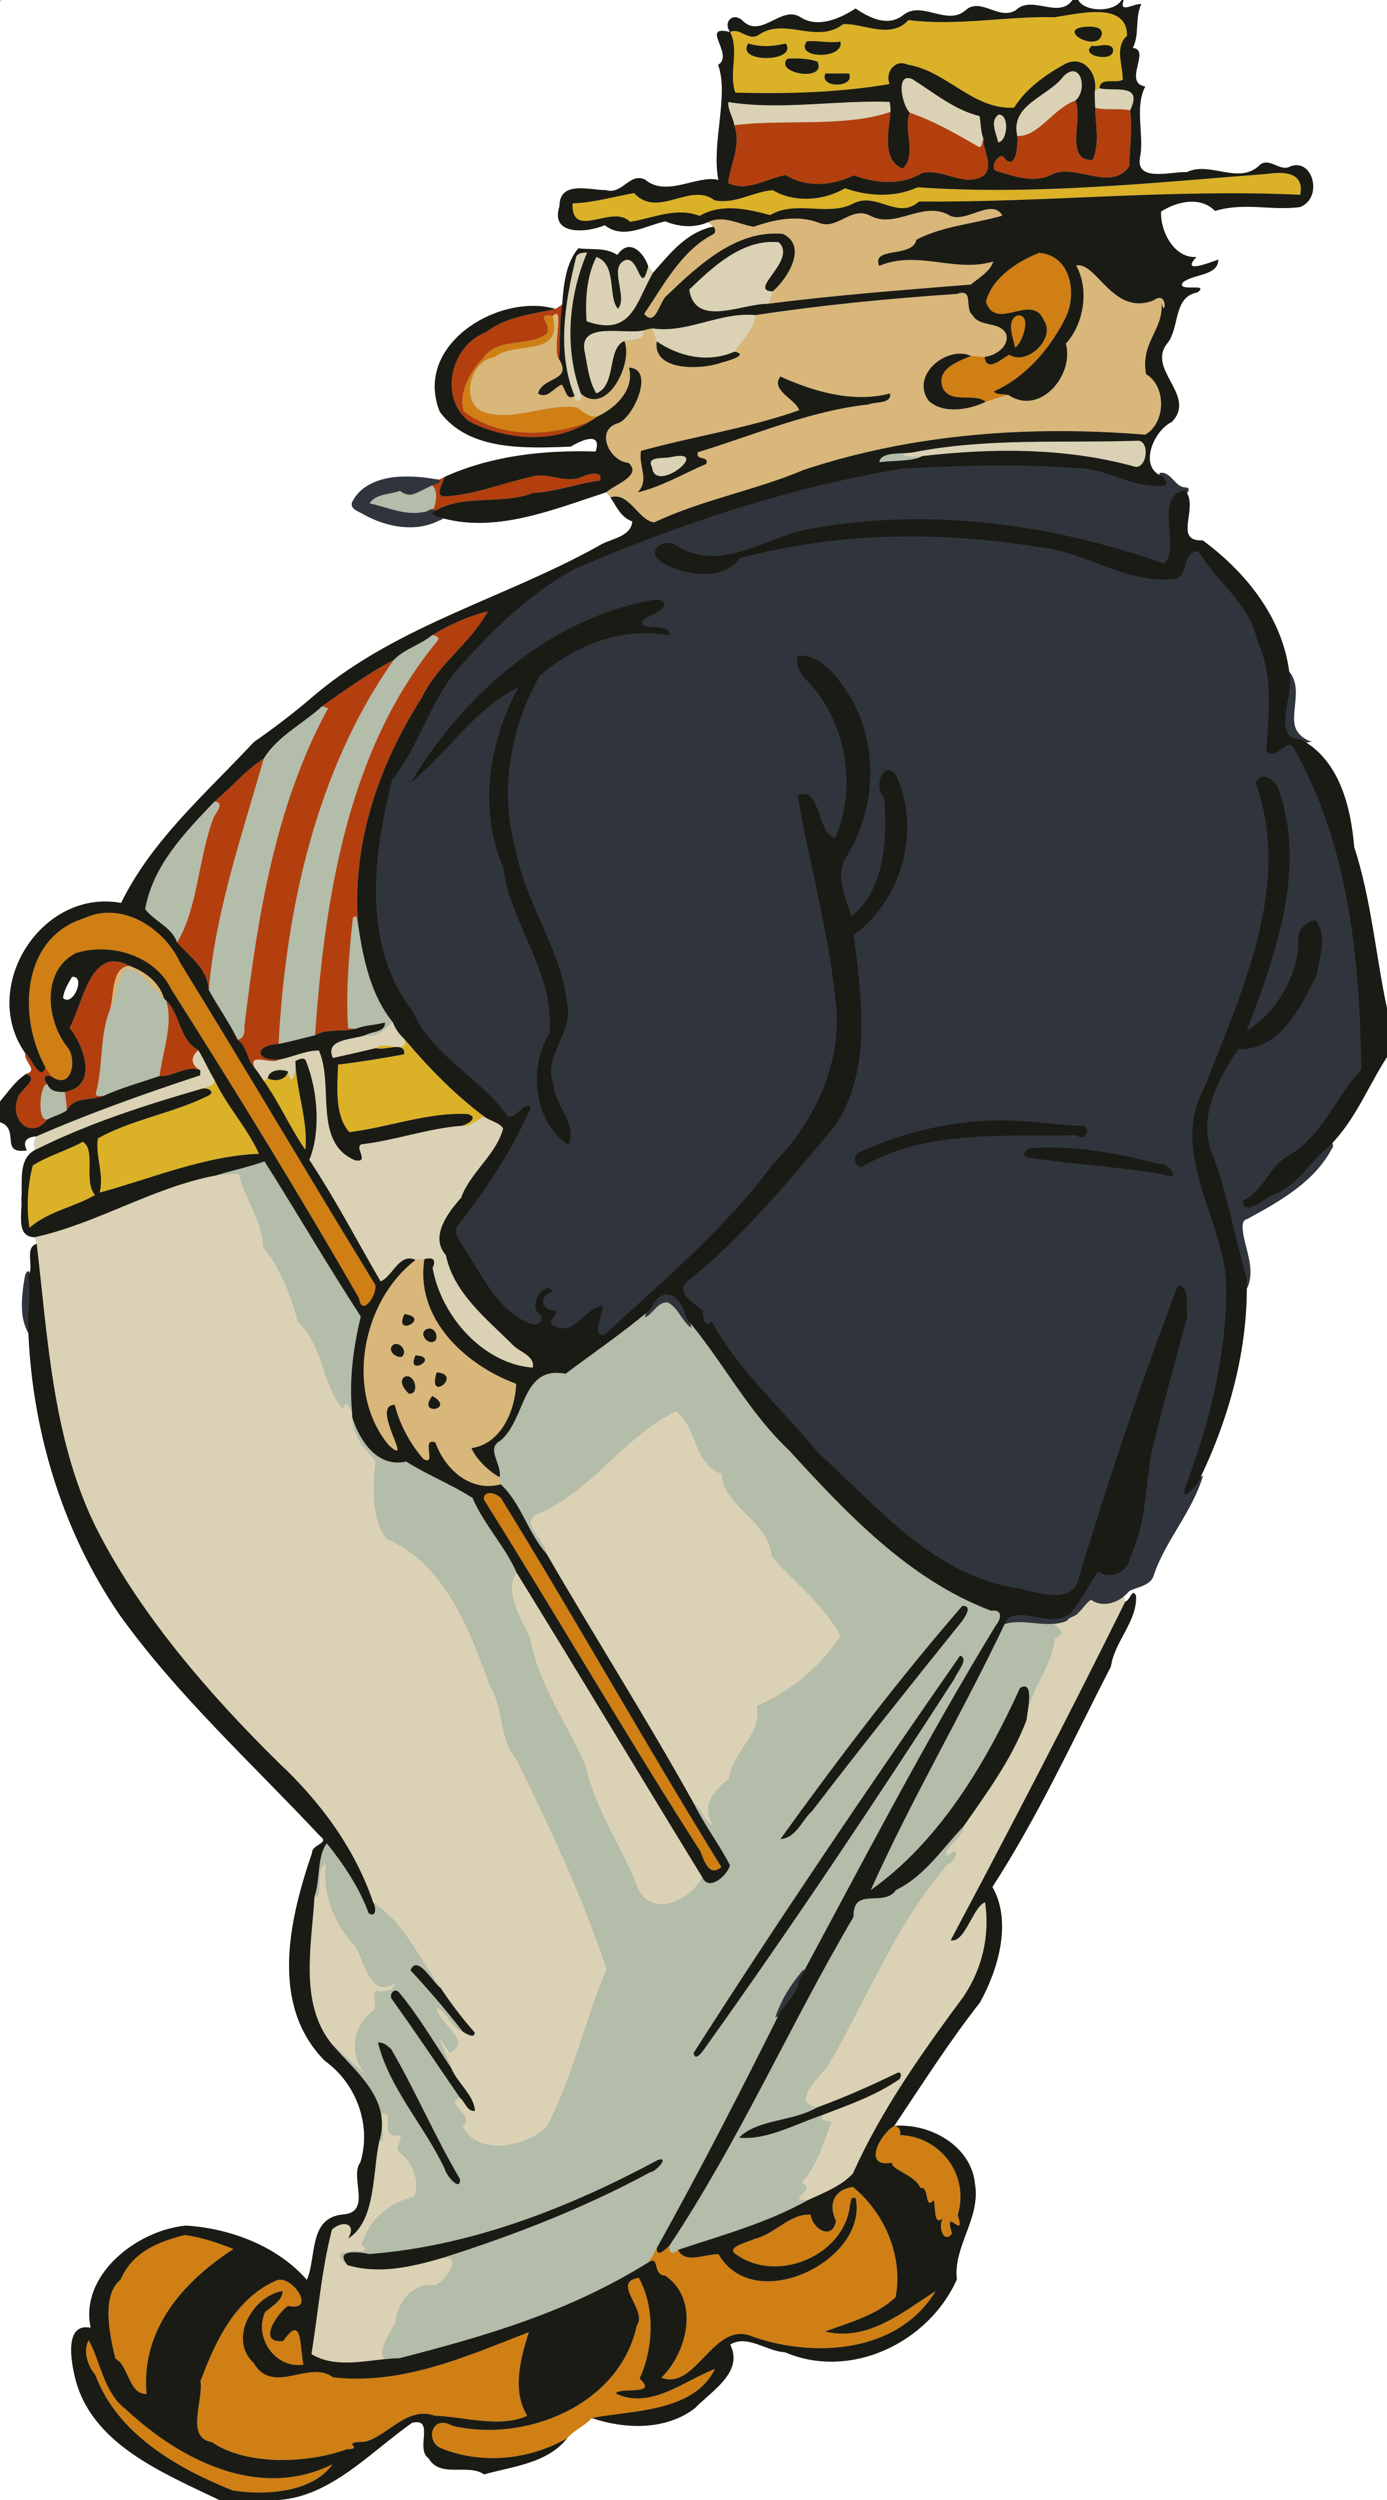
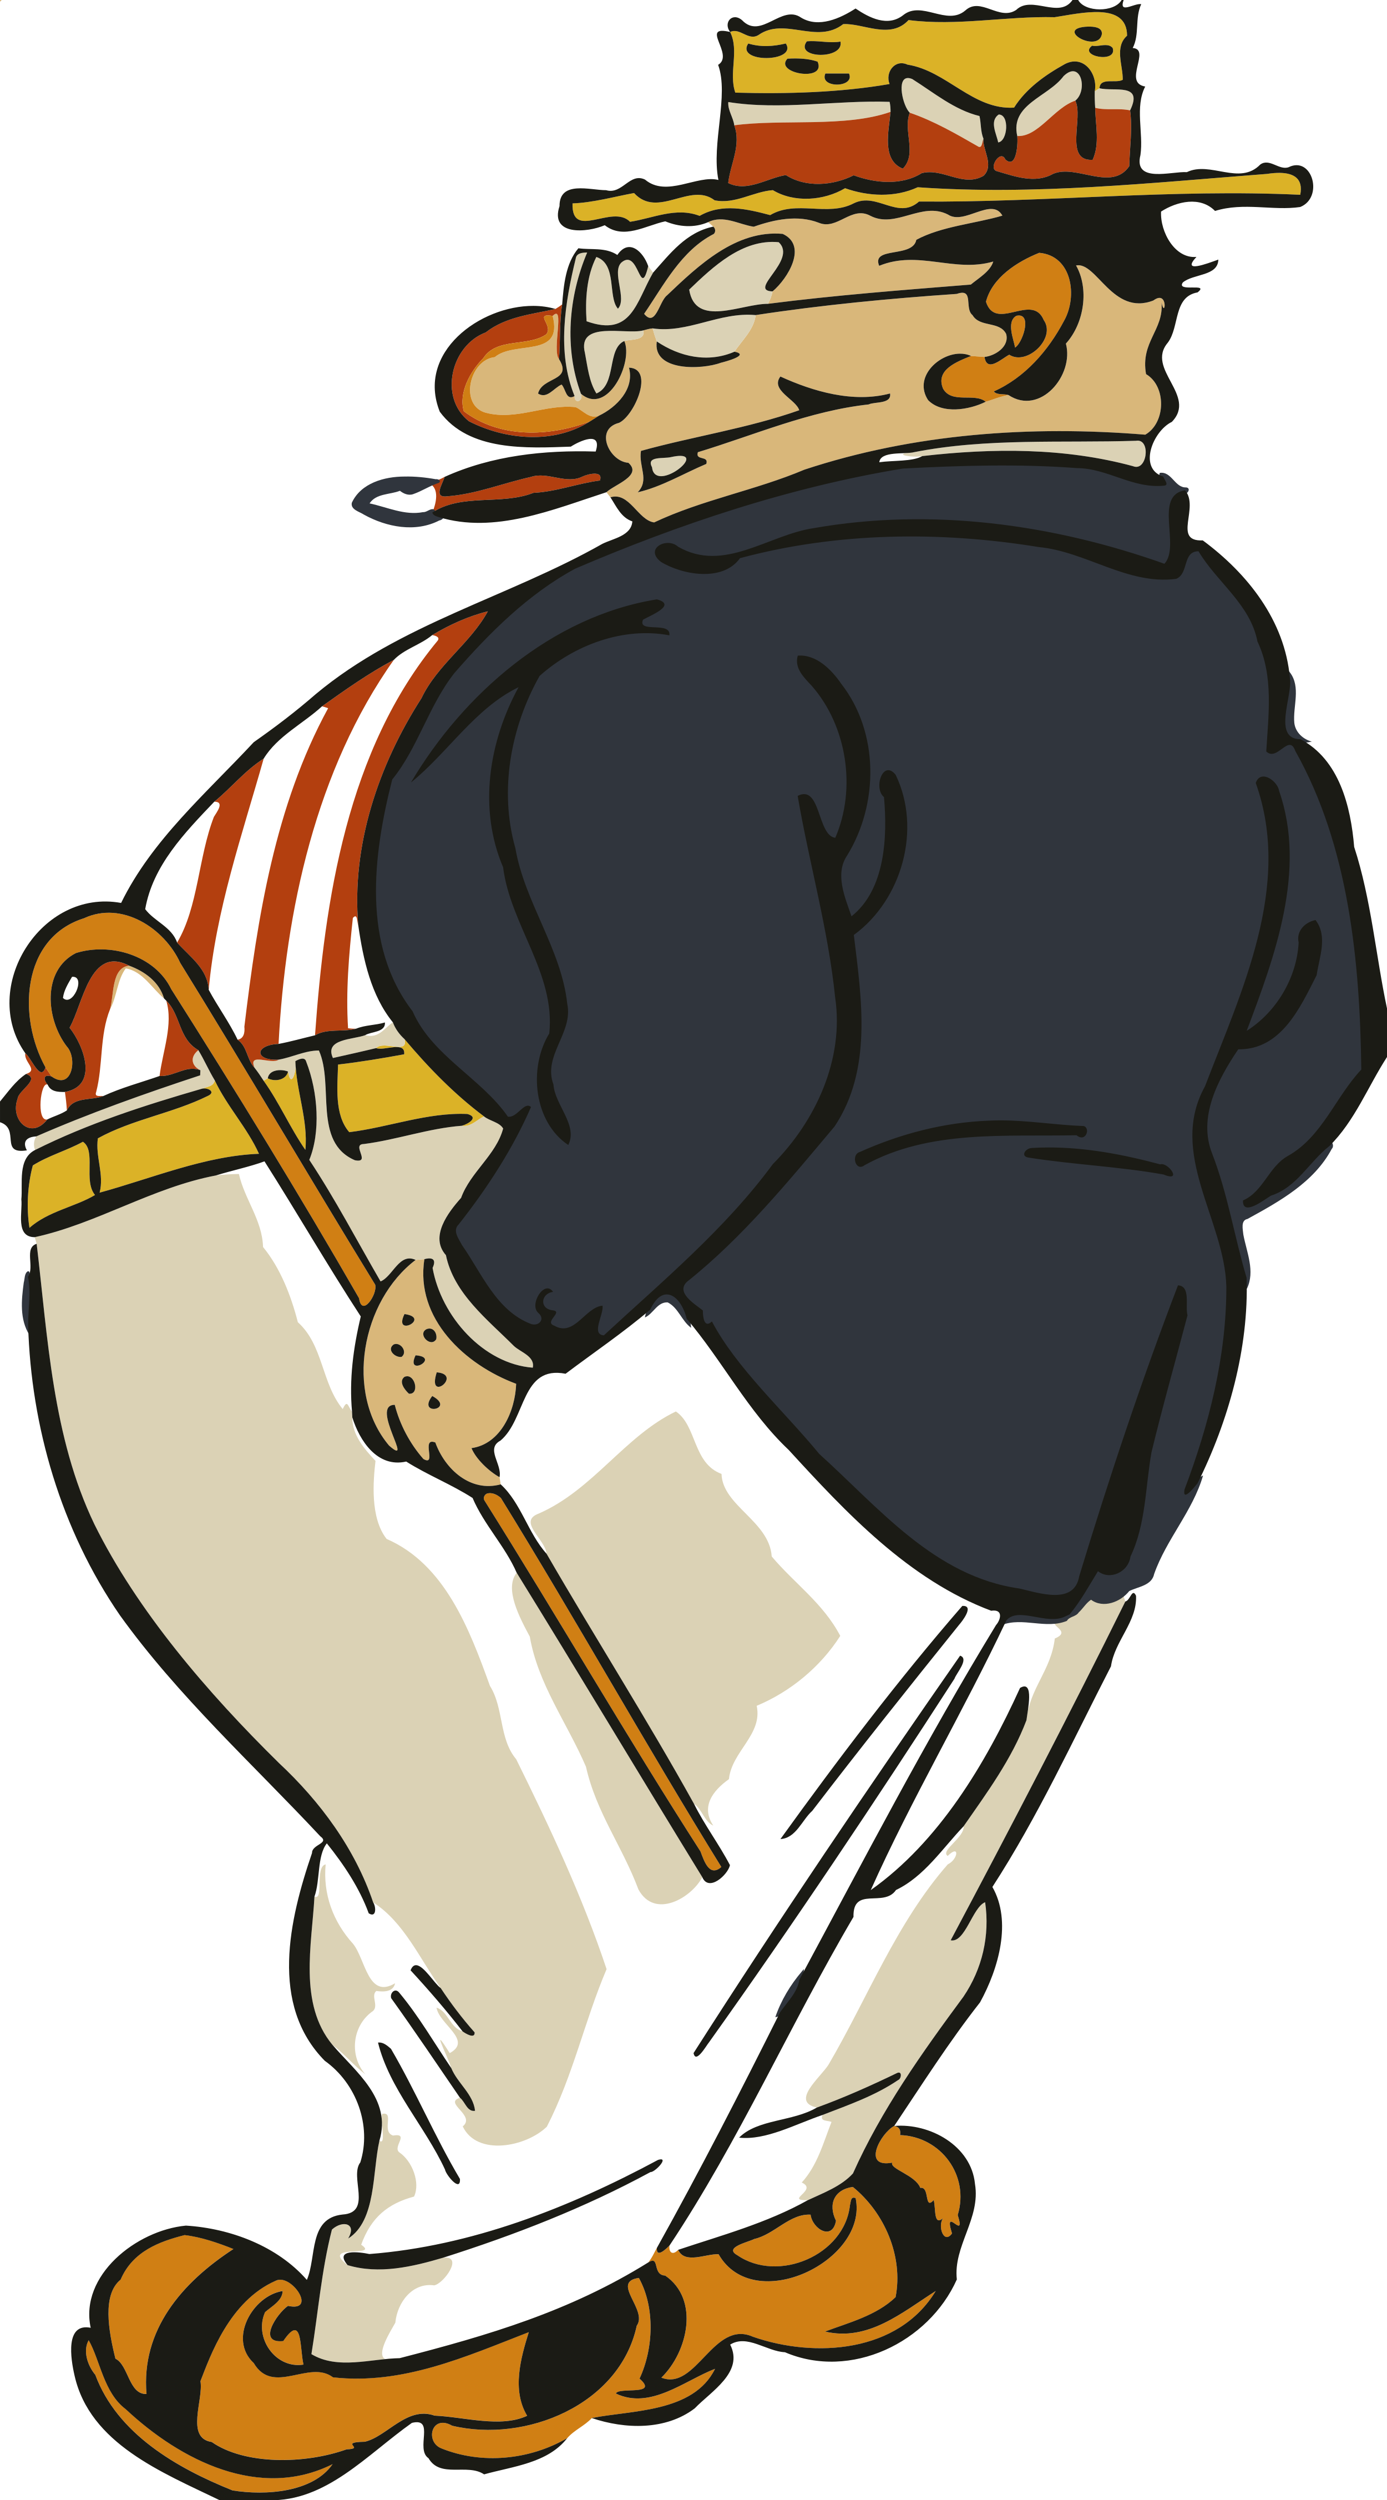
<svg xmlns="http://www.w3.org/2000/svg" width="642pt" height="1157pt" version="1.1" viewBox="0 0 642 1157">
-   <path d="m496.43 0c-6.21 8.98-18.819-2.409-26.059 4.591-7.83 5.26-16.44-6.23-23.52 0.23-8.62 7.41-20.2-4.82-28.83 2.22-7.19 5.59-15.701 1.15-22.011-3.1-7.03 4.53-17.069 9.169-25.219 4.209-9.04-6.33-18.48 10.399-27.3 1.209-4.54-3.9-8.861 1.16-5.531 5.45-14.44-3.46 2.221 10.48-5.559 15.2 5.14 14.19-3.23 36.33 0.13 53.27-9.8-2.51-23.96 8.251-33.95-0.159-7.09-3.47-10.55 7.089-18.02 4.889-7.49 0-21.63-4.609-21.58 7.381-4.55 13.8 12.761 12.33 20.941 8.83 8.79 6.85 18.92 0.12 28.02-1.8 6.37 2.61 13.399 3.159 19.809 0.389 0.82 0.65 1.62 1.34 2.4 2.07-12.58 2.6-20.05 12.56-27.85 21.28-0.76-1.01-1.509-2.009-2.259-3.009-2.32-6.69-8.921-13.069-14.291-5.159-5.55-3.68-12.33-2.251-18.03-3.111-5.95 7.03-6.821 17.25-7.511 26.02-1.02 0.73-2.049 1.44-3.119 2.08-3.201-0.954-6.635-1.415-10.167-1.433-24.724-0.123-54.31 21.543-43.364 48.983 13.6 18.48 40.38 16.84 60.65 16.15 3.88-2.51 14.75-7.64 11.5 2.27-23.74-0.72-48.02 1.811-69.93 11.741-1.77 1-3.649 1.789-5.609 2.339-3.281-0.581-7.544-1.057-12.006-1.023-9.817 0.073-20.606 2.608-24.064 11.903 11.86 7.13 24.99 12.39 38.9 5.35 25.9 7.97 52.891-3.439 77.691-11.489l1.859 2.37c2.78 4.28 4.931 9.369 10.141 11.139-0.48 6.73-9.001 7.94-13.881 10.4-43.66 24.72-93.519 36.9-132.61 69.5-9.43 8.19-18.52 15.1-28.75 22.28-22.07 23.72-47.121 45.211-61.391 74.391-37.08-6.79-65.749 39.2-44.339 69.55-0.81 4.07 6.28 7.81 0.33 9.57-4.94 3.3-8.29 8.269-12.05 12.759v9.57c9.53 3.13-0.429 15.06 12.441 13.03-2.15-3.94-0.251-6.199 4.339-6.459-1.16 1.94-1.37 4.18-0.55 6.3-8.16 4.14-5.62 15.54-6.35 22.85 0.65 5.76-2.9 17.449 6.2 17.489 0.28 1.02 0.581 2.041 0.891 3.061-5.96 1.93-0.821 10.689-4.011 15.309-1.05 7.19-2.429 15.39 0.061 22.43 1.34 46.77 15.189 94.541 42.489 134.18 26.89 37.43 61.321 68.649 92.741 102.26 4.53 3.33-3.9 3.72-3.82 7.72-10.55 30.86-19.719 70.229 5.911 96.189 14.78 10.54 21.749 30.17 16.439 47-5.15 6.73 5.781 23.241-8.239 24.131-15.81 1.68-11.91 19.589-16.5 30.259-13.64-15.64-35.421-23.86-55.981-25.13-22.94 2.16-49.32 23.07-44.08 47.28-11.85-2.37-9.319 14.17-7.459 22.17 7.1 31.46 40.519 44.74 67.189 57.63h22.661c26.64 0.62 45.319-20.94 66.289-35.8 10.92-2.62 1.441 12.17 7.681 16.35 5.49 9.46 17.989 2.25 25.739 7.48 13.28-3.73 29.39-5.12 38.48-16.78 3.27-3.8 7.981-5.62 11.361-9.28 15.38 5.2 34.21 5.759 47.65-4.491 7.54-7.87 22.859-16.7 16.409-29.5 7.9-4.9 16.901 3.17 25.341 3.53 30.46 13.03 66.54-4.5 79.57-33.68-1.73-15.49 11.08-28.16 8.4-44.17-1.68-17.72-20.961-28.269-37.381-26.859 12.9-19.27 25.371-38.909 39.731-57.209 8.67-15.77 14.769-37.551 5.709-53.381 21.19-32.7 37.271-67.889 54.891-102.12 1.65-11.65 12.16-20.651 11.6-32.611-1.78-3.94-2.681 2.2-4.961 2.63-0.42-1.3-0.84-2.59-1.25-3.88 3.23-5.5 12.56-2.529 13.27-10.339 6.01-14.08 15.32-26.461 21.42-40.511 14.19-28.49 23.799-62.33 22.689-95.08 1.82-9.16-5.19-18.509-2.9-27.109 15.82-8.95 32.731-17.08 41.191-33.82 11.79-11.6 17.86-27.57 26.7-41.23v-22.461c-5.12-23.96-7.32-50.649-15.2-74.759-1.56-18.73-6.9-40.38-24.82-49.83-9.07-5.86-0.749-19.47-4.939-28.35-2.3-26.58-19.66-48.4-40.32-63.67-14.17 0.64-1.4-15.28-8.2-23.17-5.23 0.5-5.71-5.45-10.08-6.35-11.81-3.78-4.771-21.11 3.959-25.32 11.9-12.23-12.23-24.37-1.87-36.65 5.57-7.39 2.451-21.27 13.791-23.28 5.89-4.66-10.07 0.169-6.83-4.591 4.92-4.13 16.249-2.829 16.439-10.589-4.86 1.73-17.409 6.639-10.139-1.241-9.91 0.94-16.85-11.5-16.37-20.98 7.36-4.74 18.2-7.23 24.98-0.28 13.32-4.16 26.83 0.03 39.42-1.83 10.99-4.37 5.61-23.811-5.37-18.411-4.46 1.56-8.871-4.38-13.141-1.22-9.58 9.84-23.08-1.78-33.95 3.5-6.99-0.48-24.82 5.33-21.48-7.95 1.45-10.33-2.66-22.159 2.2-31.669-10.54-1.76 2.85-17.261-5.78-17.831 3.25-6.24 0.911-13.84 3.941-20.3-3.28-0.521-10.53 4.83-8.14-1.91h-0.93c-3.44 5.9-17.091 5.66-20.111 0zm-462.49 452.01c5.704 0.334-0.42 14.198-4.798 9.791 0.42-3.53 2.439-6.77 4.209-9.78 0.209-0.018 0.405-0.022 0.589-0.011zm-12.475 49.8c0.098-0.018 0.197-0.017 0.298 2e-3 -0.101-0.019-0.2-0.018-0.298 0-0.032 6e-3 -0.062 0.023-0.094 0.033 0.031-0.01 0.062-0.029 0.094-0.034zm156.43 476.29c0.131 0 0.25 0.014 0.363 0.031-0.112-0.018-0.233-0.028-0.363-0.03-0.277-8e-3 -0.596 0.028-0.962 0.102 0.367-0.074 0.686-0.107 0.962-0.103zm-1.306 1.581c0.016 0.124 0.038 0.246 0.051 0.37v8e-3c-8e-5 8e-3 0 0.01 0 0.016-0.014-0.131-0.034-0.26-0.051-0.391zm-13.3 150.93c-0.057 0.042-0.101 0.086-0.136 0.13 0.034-0.044 0.079-0.086 0.136-0.128z" fill="#b4bcaa" />
  <path d="m0 0v0.78c0.2-0.19 0.59-0.58 0.78-0.78h-0.78zm459.05 96.703c-6.001-0.193-14.592 6.39-20.247 2.587-12.15-6.22-24.15 6.669-35.92 0.569-8.81-4.81-15.269 6.791-23.859 3.231-9.81-3.8-20.591-1.52-30.141 1.83-7.03-1.09-13.99-5.611-21.13-2.111 0.82 0.65 1.62 1.34 2.4 2.07 1.03 0.82 1.201 2.43 0.241 3.38-15.06 7.67-23.24 23.83-32.25 36.97 5.34 6.51 6.979-5.769 10.589-8.539 14.53-13.84 31.93-30.371 53.55-28.461 11.75 5.44 2.37 20.67-4.68 26.62-0.44 2.01-1.099 3.98-2.159 5.75 31.19-4.01 62.579-6.389 93.919-8.909 3.65-3.02 9.051-6.141 10.391-10.661-18.08 5.28-34.699-5.46-52.809 1.98-3.7-9.1 15.57-3.479 17.2-12.039 11.66-6.27 27.109-7.45 39.839-11.18-1.22-2.205-2.933-3.023-4.933-3.087zm39.912 26.045c-0.295 8e-3 -0.591 0.042-0.889 0.102 5.99 10.46 4.03 26.499-4.7 36.159 3.92 14.62-11.941 33.531-26.561 23.811-3.65 0.53-7.029 2.09-10.559 3.08-7.57 3.8-20.2 5.9-26.67-0.75-8.04-12.34 9.411-25.33 19.861-20.43 1.57 0.12 4.699 0.35 6.269 0.47 5.07-0.58 11.601-4.851 10.011-10.641-3.02-6.1-12.161-2.879-15.561-8.709-3.93-3.12 0.911-12.701-7.289-9.831-31.09 2.12-62.28 5.1-93.1 9.8-0.8 6.79-6.24 11.531-9.8 16.941 7.44 1.54-4.32 4.62-6.35 5.13-8.85 3.25-31.64 4.07-29.62-9.87-0.73-1.99-1.37-4.01-1.93-6.05-1.49 0.12-2.92 0.561-4.35 0.941 1.24 4.83-5.661 3.97-8.741 4.9 4.24 9.8-7.73 34.82-20.07 24.43 1.32 3.27-3.01 5.071-2.95 1.061-3.99 2.27-3.989-3.161-6.009-5.331-3.57 1.51-6.73 6.88-10.9 4.15 1.96-7.87 16.139-5.579 9.709-15.909-3.38-4.1 2.9-25.87-2.95-20.02 5.05 19.75-17.649 11.3-26.789 19.08-11.71 1.18-16.691 22.461-3.991 25.781 14.21 3.63 27.301-4.131 41.441-2.631 3.54 1.61 6.429 5.711 10.789 3.941 8.21-3.93 16.52-12.43 13.87-22.22 11.92 0.4 2.63 22.12-4.57 25.53-11.65 2.96-4.44 17.93 4.3 18.5 6.7 5.91-6.529 10.121-10.169 13.611l1.859 2.37c8.75-2.69 12.74 10.579 20.23 11.619 22.32-10.53 46.881-14.839 69.561-24.419 50.69-16.74 104.78-20.501 157.78-16.181 9.57-5.53 9.82-22.45 0.35-28.03-2.64-14.97 8.21-20.27 7.18-33.08 1.6 8.05 3.369-6.271-3.791-0.991-18.271 7.091-25.767-16.571-34.9-16.311zm-137.74 51.492c14.99 6.86 33.679 12.389 50.759 7.839 0.79 5-7.129 3.72-9.889 5.07-27.44 3-52.92 14.169-79.07 22.109-1.3 4.12 5.18 1.38 3.9 5.42-10.47 4.41-20.761 10.641-31.761 13.141 5.6-5.78 0.34-11.84 1.52-19.17 24.31-6.72 49.441-10.419 73.261-18.809-1.48-5.02-13.55-9.27-8.72-15.6zm-301.41 272.65c-8.27 0.77-6.999 13.51-8.839 20.03 3.21-5.89 3.26-13.51 7.25-18.8 7.8 1.35 12.04 9.15 17.72 13.93-2.24-7.71-8.991-12.539-16.131-15.159zm136.64 135.79c-1.36 0.13-2.72 0.251-4.08 0.361-24.96 18.99-32.961 61.29-12.291 85.9 12.16 10.71-9.059-18.871 2.641-18.841 2.34 9.15 7.029 17.979 13.259 25.059 6.49 3.71-1.41-10.36 5.53-7.63 4.42 12.3 16.23 23.201 30.25 19.361-0.18-1.11-0.36-2.221-0.53-3.311-4.88-2.68-10.939-8.42-12.989-13.45 13.65-1.91 20.25-17.33 20.68-29.77-23.63-8.78-46.85-30.17-42.47-57.68zm-9.22 25.411c12.63 1.77-5.5 11.18 0 0zm11.737 6.719c2.167 0.134 3.462 2.651 2.942 4.95-2.52 4.07-8.809-2.3-4.569-4.63 0.581-0.255 1.127-0.351 1.627-0.32zm-15.525 7.116c2.748 0.089 5.053 4.027 2.428 5.995-3.03 0.43-7.05-3.39-3.62-5.78 0.398-0.161 0.8-0.228 1.192-0.216zm8.917 5.255c11.94 0.9-4.9 10.35 0 0zm9.8 7.88c12.37 1.01-4.7 14.56 0 0zm-13.639 1.811c3.901 0.063 5.51 8.515 0.77 8.089-1.96-1.78-4.96-5.629-2.05-7.819 0.448-0.192 0.876-0.277 1.28-0.27zm11.559 9.139c11.17 6.15-7.37 9.6 0 0z" fill="#d9b77a" />
  <path d="m506.75 5.577c-6.29 0.103-13.35 1.595-18.6 2.383-22.21-0.57-45.259 4.23-67.609 1.32-8.42 9.19-20.951 1.37-30.241 1.88-12.29 9.54-27.08-3.469-39.2 5.031-4.73 2.97-8.591-3.601-13.141-1.381 4.33 8.83-0.789 18.891 2.391 28.061 23.79 0.66 48.52-0.021 71.4-3.991-2.15-5.37 2.46-11.67 8.3-8.97 18.17 2.85 30.31 21.05 49.33 19.9 5.6-8.9 14.54-15.189 23.57-20.189 8.77-4.51 15.33 4.799 13.77 12.659 0.56-0.36 1.659-1.09 2.209-1.45 0.24-5.22 7.641-2.069 10.761-3.909 0.11-6.68-3.95-15.121 2-20.411-0.03-8.904-6.84-11.066-14.94-10.932zm-2.05 6.747c2.666 0.068 5.605 0.716 5.305 3.536-1.76 8.82-21.58-2.149-7.75-3.469 0.698-0.048 1.557-0.09 2.445-0.067zm-129.3 6.701c4.539-0.065 9.073 0.994 13.614 0.216 1.82 8.45-21.569 7.979-15.559-0.111 0.649-0.064 1.297-0.095 1.945-0.105zm-11.675 1.105c5.59 8.79-23.401 9.151-17.391 0.011 5.91 1.75 11.411 1.389 17.391-0.011zm148.03 0.734c1.269 0.014 2.429 0.314 3.266 1.345 2.3 7.3-16.17 3.791-9.5-1.069 1.706 0.475 4.12-0.3 6.234-0.277zm-143.76 6.183c3.535-0.003 7.107 0.343 10.438 1.483 4.27 9.67-20.38 5.4-13.95-1.38 1.16-0.062 2.334-0.102 3.513-0.103zm14.048 6.963c2.73 0 8.2 0.011 10.93 0.011 2.98 6.74-14.02 6.919-10.93-0.011zm210.6 45.997c-1.981-0.048-4.089 0.147-6.134 0.464-53.46 4.11-107.74 9.98-161.74 6.18-10.52 4.85-22.91 4.25-33.62 0.45-9.84 5.82-23.55 6.821-33.43 0.891-9.12 0.68-17.581 6.649-26.961 4.689-11.31-8.65-26.199 8.68-37.289-3.35-9.05 1.66-19.14 4.481-28.47 4.791-0.52 17.42 18.36 0.07 26.63 8.52 10.65-1.64 21.25-6.941 32.2-2.741 10.44-6 22.15-3.129 32.65-0.359 12.09-7.14 26.63 0.9 38.72-5.47 10.75-5.28 20.34 7.88 30.18-0.8 58.61 0.48 117.16-5.93 176.46-3.13 1.538-7.673-3.255-9.991-9.197-10.134zm-405.42 400.83c1.95 7.45-9.45 0.419-13.12 4.169 3.56 1.49 13.67-3.53 12.97 2.87-10.15 1.86-20.35 3.56-30.6 4.75-0.24 9.99-1.851 23.171 5.189 31.291 18.1-2.21 36.181-9.23 54.661-8.42 5.53 1.52 0.459 4.62-2.541 5.45 4.17 0.67 6.85-2.691 10.25-4.341-13.76-10.3-25.769-22.649-36.809-35.769zm-50.5 10.209c0.022 0.813 0.066 1.625 0.122 2.438 0.041-0.869 0.013-1.716-0.122-2.438zm0.122 2.438c-0.209 4.393-2.374 9.413-3.502 2.383-0.98 4.02-6.151 4.81-9.391 3.13-0.49 0.28-1.45 0.829-1.93 1.109 7.27 10.15 12.2 21.74 19.32 32 1.289-12.899-3.606-25.701-4.498-38.622zm-37.462 6.403c-0.46 3.01-3.809 2.999-6.159 3.989 2.64-0.89 7.089 1.4 2.959 3.27-16.3 8.06-34.87 10.79-50.88 19.62-1.22 8.45 3.019 16.689 0.809 25.139 24.17-6.61 48.9-17.07 73.77-17.98-5.44-12.07-14.85-21.999-20.5-34.039zm-61 28.469c-7.52 4.11-15.929 6.4-23.189 10.95-2.49 9.3-3 19.76-1.55 28.9 8.63-7.72 21.279-9.759 30.339-15.209-5.5-6.63 0.65-20.491-5.6-24.641z" fill="#dbb227" />
  <path d="m496.86 32.97c-1.259-0.087-2.791 0.548-4.55 2.239-7.19 9.7-24.789 12.99-21.459 27.72 9.62 0.64 17.03-13.09 26.87-16.35 4.641-3.75 3.635-13.297-0.861-13.609zm-76.558 3.138c-5.44-0.102-2.428 13.034 0.798 16.052 11.04 3.77 21.24 9.661 31.32 15.441 2.29 1.65 2.15-2.089 2.78-3.459-1.39-3.33-1.05-7.031-1.83-10.441-11.64-2.84-21.11-10.829-31.1-17.109-0.753-0.32-1.406-0.472-1.969-0.483zm88.628 4.722c-0.55 0.36-1.649 1.09-2.209 1.45-0.05 2.54 0.019 5.071 0.209 7.611 5.28 1.32 10.841 0.019 16.161 1.189 6.32-12.94-7.461-8.54-14.161-10.25zm-101.81 6.201c-23.309-0.192-47.406 3.827-70.019 0.189-0.33 3.75 2.289 7.049 2.759 10.759 22.07-2.99 51.411 1.141 72.341-6.209 0.01-1.56-0.09-3.121-0.43-4.641-1.546-0.054-3.098-0.086-4.652-0.098zm55.152 5.959c-4.41 3.05-1.06 8.819-0.25 12.909 4.42-0.54 5.35-12.909 0.25-12.909zm-104.97 58.96c-15.39 0.16-27.964 12.161-38.305 22.07 2.84 17.82 24.111 6.54 36.441 6.58 1.06-1.77 1.719-3.74 2.159-5.75-11.85-0.39 11.75-14.53 2.82-22.77-1.051-0.099-2.09-0.14-3.116-0.13zm-85.525 4.909c-2.03 0.01-4.91 0.191-5.28 2.731-5.02 20.6-8.811 43.53-0.541 63.7-0.06 4.01 4.27 2.209 2.95-1.061-7.78-21.05-5.78-44.93 2.87-65.37zm4.25 2.05c-4.58 8.97-5.2 19.951-4.53 29.761 20.92 7.48 22.88-8.821 30.8-22.511-0.76-1.01-1.509-2.009-2.259-3.009-3.85 16-4.28-8.58-12.4-1.68-4.69 4.47 2.74 16.729-1.62 21.389-4.79-5.43-0.251-20.62-9.991-23.95zm70.625 26.737c-15.469-0.19-29.35 8.572-44.584 6.312 0.56 2.04 1.2 4.06 1.93 6.05 10.56 7.12 23.7 10.081 35.97 4.741 3.56-5.41 9-10.151 9.8-16.941-1.046-0.098-2.084-0.15-3.116-0.163zm-48.94 7.25c-7.98 2.14-30.78-4.789-26.97 10.491 1.22 6.32 1.859 13.13 5.309 18.7 9.54-4.04 4.72-20.591 12.92-24.291 3.08-0.93 9.981-0.07 8.741-4.9zm228.72 51.003c-0.203 7e-3 -0.415 0.028-0.636 0.067-34.23 1.09-69.01-1.36-102.7 5.27-11.9 0.94 0.129 2.749 3.759 1.819 32.57-3.74 65.91-3.929 97.55 4.661 6.433 2.674 8.333-12.023 2.026-11.817zm-211.52 7.045c-1.076-7e-3 -2.501 0.167-4.334 0.572-3.46 0.86-11.62-0.641-8.8 4.689 1.287 11.763 23.533-5.193 13.134-5.261zm-133.07 262.15c-3.99 2.67-6.5 7.631-12.83 5.941-5.65 2.09-19.01 1.619-14.93 10.559 6.57-1.47 13.489-3.011 20.009-4.591 3.67-3.75 15.07 3.281 13.12-4.169-2.36-2.16-4.25-4.731-5.37-7.741zm-90.05 12.85c-4.23 3.42-2.899 7.47 0.941 9.3-0.03 0.59-0.08 1.769-0.1 2.359-25.63 8.44-51.151 17.481-75.861 28.261-1.16 1.94-1.37 4.18-0.55 6.3 24.49-12.26 50.741-20.681 76.991-28.291 2.35-0.99 5.699-0.979 6.159-3.989-2.75-4.54-4.83-9.42-7.58-13.94zm55.8 0.17c-6.47 0.01-12.289 3.14-18.559 4.22-3.46 2.52-14.44-3.651-11.22 3.789 1.52 1.9 2.86 3.94 4.2 5.98 0.48-0.28 1.44-0.829 1.93-1.109 0.58-4.1 6.271-4.41 9.391-3.13 1.35 8.42 4.2-0.45 3.38-4.82 1.49-0.83 4.349-2.24 5.009 0.23 5.57 14.2 6.66 32.821 1.43 45.461 12.02 18.11 22.081 37.449 32.991 56.239 5.68-2.3 8.68-13.459 16.22-9.939 1.36-0.11 2.72-0.231 4.08-0.361 2.31-0.65 6.1-0.909 3.78 4.061 3.98 22.38 23.45 44.409 46.38 46.159 1.1-5.3-5.729-7.17-8.769-10.07-12.1-12.14-27.811-24.239-31.441-42.009-7.59-8.5 0.96-19.71 7.02-26.5 4.35-11.96 16.2-19.841 19.47-32.091-1.72-2.96-6.281-3.48-8.861-5.62-3.4 1.65-6.08 5.011-10.25 4.341-15.39 1.17-30.05 6.48-45.35 8.45-6.08 0.05 3.62 9.03-4.18 7.5-19.52-8.41-9.5-34.87-16.65-50.78zm-37.009 57.15c-3.57 0.05-7.12 0.29-10.67 0.68-29.35 5.55-55.091 22.309-83.841 28.559 0.28 1.02 0.581 2.041 0.891 3.061 5.13 43.11 7.26 89.3 26.7 129.75 19.82 40.09 52.439 78.079 85.459 110.54 19.16 17.9 35.18 39.601 43.6 64.481 14.26 9.13 21.58 26.17 31.25 39.63 4.78 7.19 9.971 14.07 15.711 20.52 0.24 3.22-4.211 0.58-5.591-0.47-5.82-1.59-6.66-9.351-12.03-10.961 1.21 7.72 16.92 15.121 6.1 21.041-9.21-14.59-1.28 0.71 0.73 6.95 2.89 7.02 10.16 11.981 11 19.741-3.68 0.59-4.55-4.131-6.98-6.031-7.9 2.41 7.52 8.14 1.28 13.25 6.59 13.92 29.321 9.521 38.941 0.111 12.3-24.03 17.299-48.541 27.639-72.891-11.22-33.71-26.549-66.2-41.839-97.13-8.06-9.6-5.62-23.481-12.15-33.941-9.57-26.49-20.911-56.289-47.831-68.009-7.77-9.86-6.169-27.209-5.139-36.109-5.23-5.58-10.791-11.981-10.741-20.111-0.03-0.65-0.1-1.949-0.13-2.609-2.05-2.8-2.12-5.901-4.3-1.261-9.86-11.95-8.95-29.589-20.77-40.189-3.16-12.33-8.12-25.06-16.12-34.82-0.34-12.4-8.559-22.12-11.169-33.78zm202.26 109.9c-23.6 11.29-38.42 36.329-63.47 47.239-9.97 3.7 3.071 11.94 3.611 18.6 22.42 38.75 46.489 76.56 68.239 115.72 3.81 2.59 4.75 8.18 8.95 10.1-5.86-8.71-0.33-16.12 7.23-21.52 1.28-12.83 15.71-20.599 12.85-33.939 15.57-6.5 29.491-17.96 38.681-32.35-7.93-15.15-21.17-24.21-31.72-36.75-1.13-16.38-22.781-23.44-23.241-38.2-13.37-4.97-11.36-22.31-21.13-28.9zm-73.691 74.639c-5.85 7.42 1.431 20.841 6.081 29.561 3.79 21.98 17.249 39.869 25.989 60.189 4.81 21.3 16.75 36.691 24.28 56.781 7.6 14.04 24.721 3.759 29.561-5.661-28.75-46.83-57.201-94.39-85.911-140.87zm280.47 9.42c-4.24 3.66-10.409 5.221-14.709 1.011-3.77 2.41-5.45 7.26-9.83 8.85-0.53 0.25-1.61 0.74-2.15 0.98l-0.25 0.8c-12.4 2.5 5.24 5.29-4.45 9.37-1.74 14.84-11.761 23.169-13.131 37.809-6.81 17.98-18.169 33.37-29.059 49.02 0.46 5.29-11.021 11.35-7.391 13.78 5.67-5.64 4.89 1.571 0.05 3.891-23.86 27.22-37.139 61.889-55.219 92.719-3.74 5.89-17.831 17.14-5.391 19.82 12.71-4.62 25.07-10.15 37.23-16.03 2.35-0.96 1.94 2.74 0.37 3.32-10.7 7.27-22.98 11.519-34.95 16.139-1.44 3.07 2.221 2.47 4.141 3.22-3.84 9.76-6.521 20.1-13.781 28.05 7.79 3.54-8.249 8.39 2.781 8.18 7.24-3.39 15.459-6.399 20.919-12.389 13.12-29.39 32.021-55.93 51.161-81.82 8.71-12.89 12.26-28.18 10.02-43.68-5.81 2.22-9.24 18.96-15.95 17.62 27.46-51.66 54.849-104.19 80.839-156.78-0.42-1.3-0.84-2.59-1.25-3.88zm-368.88 125.52c-5.17 1.21-0.651 16.959-5.191 14.909-1.26 22.42-7.34 49.61 8.25 68.52 5.48 4.17 9.86 9.55 15.32 13.73-7.42-8.41-6.219-22.029 2.941-28.889 3.81-2.19-0.73-7.411 2.15-9.691 3.24 0.49 7.859 0.531 8.659-3.559-12.5 7.45-13.67-10.99-19.4-18.2-9.33-10.27-14.02-23.12-12.73-36.82zm27.142 115.36c-0.277-4e-3 -0.596 0.028-0.962 0.102-1.29 2.33 2.19 14.991-1.3 12.411-3.3 14.3-1.409 37.07-14.489 45.28 4.2-7.03-2.51-8.67-7.5-4.15-4.84 18.86-6.381 38.491-9.491 57.641 10.223 6.154 22.638 3.474 34.186 2.314-4.338-2.166 2.192-12.493 4.664-16.875 0.89-9.36 7.92-18.68 17.95-17.27 4.35-0.68 14.001-13.88 4.141-12.78-14.15 4.18-29.621 7.81-44.191 3.43-13.21-10.25 15.361-3.319 6.291-9.439 4.59-12.75 12.419-19.05 24.469-22.3 2.97-6.28-0.699-16.341-6.869-20.491-3.17-2.55 5.03-9.009-2.87-7.739-5.194-1.791 0.124-10.076-4.028-10.133zm0.444 113.6c1.226 0.612 3.317 0.575 6.614-0.434-2.156 0.034-4.37 0.209-6.614 0.434z" fill="#dbd2b5" />
  <path d="m497.72 46.58c-9.84 3.26-17.25 16.99-26.87 16.35 0.38 2.72-0.119 15.721-5.509 10.861-2.24-5.1-8.361 4.54-3.711 5.48 8.33 2.44 17.52 5.84 25.82 1.18 10.74-4.63 27.01 8.439 35.25-3.541 0.23-8.59 1.501-17.26 0.391-25.83-5.32-1.17-10.881 0.131-16.161-1.189 0.1 7.94 2.25 16.529-1.18 24.069-13.39 0.76-4.09-19.64-8.03-27.38zm-85.52 5.19c-20.93 7.35-50.271 3.219-72.341 6.209 3.31 9.23-1.769 17.801-2.809 26.711 8.83 4.41 17.981-2.31 26.691-3.67 9.31 5.93 21.68 4.939 31.4 0.109 9.99 3.68 22.11 4.821 31.48-0.989 9.81-2.58 19.17 6.759 28.67 1.189 4.98-4.93-0.571-11.949-0.091-17.189-0.63 1.37-0.49 5.109-2.78 3.459-10.08-5.78-20.28-11.671-31.32-15.441-3.26 8.4 3.571 18.881-3.209 25.891-9.96-3.95-6.471-17.62-5.691-26.28zm-151.99 89.13c-1.02 0.73-2.049 1.44-3.119 2.08-10.78 2.47-22.85 3.47-32.27 10.85-16.11 6.02-21.82 30.09-7.77 41.1 16.94 8.71 39.33 10.691 55.9 0.141-18.91 7.11-41.659 7.829-58.259-4.761-2.52-8.35 2.879-18.42 9.019-24.58 6.33-9.7 20.421-5.07 29.111-11 3.57-4.14-5.991-9.95 2.989-8.55 5.85-5.85-0.43 15.92 2.95 20.02 0.67-8.41 0.11-17 1.45-25.3zm14.876 78.291c-1.966 0.035-4.401 0.814-5.416 1.309-7.68 3.84-16.09-2.43-23.95 0.2-12.83 2.85-25.36 7.951-38.47 8.941-7.1 1.02-2.29-5.82-1.47-8.95-1.77 1-3.649 1.789-5.609 2.339-0.36 0.16-1.09 0.47-1.45 0.63 4.87 2.46 3.109 9.48 1.359 13.52 13.75-9.01 31.83-3.249 46.83-9.109 10.49-0.5 20.411-4.38 30.781-5.72 0.86-2.485-0.638-3.194-2.605-3.159zm-49.276 63.7c-9.06 2.25-17.72 6.22-25.73 10.98 1.18 0.24 3.69 0.8 2.55 2.53-42.07 50.74-52.31 119.95-56.82 182.69 5.77-3.34 12.771-1.36 18.991-3.05-1.24 0.03-2.471-0.041-3.691-0.211-1.09-17.1 0.4-34.079 2.22-51.039 2.26-2.55 1.88 1.999 2.5 3.419-3.17-37.02 9.321-74.089 29.261-105.12 7.38-15.53 22.649-25.39 30.719-40.2zm-43.53 22.489c-11.5 6.05-22.33 13.76-33.22 21.47 0.95 0.24 1.89 0.53 2.82 0.88-24.64 45.16-32.69 96.971-38.77 147.39 0.29 2.75-0.299 5.58-3.139 6 4.56 3.2 4.21 9.139 7.85 13.009-3.22-7.44 7.76-1.269 11.22-3.789-11.17 0.67-11.52-6.721-0.1-7.261 3.16-61.58 17.379-127.02 53.339-177.7zm-60.23 45.69c-8.65 5.46-14.999 13.52-22.859 19.92 4.98-0.02 1.099 4.869-0.191 7.039-7.22 18.64-7.2 41.66-17.02 58.15 6 6.67 14.12 12.171 14.63 21.861 3.21-36.57 15.481-71.78 25.441-106.97zm-69.075 93.838c-12.317-0.178-15.438 21.373-20.775 30.672 6.71 8.51 13.49 26.93-2.15 29.73 0.4 2.82 0.751 5.66 0.891 8.52 3.11-6.5 11.25-4.43 16.9-6.65-1.48-0.13-4.241 0.62-3.331-1.83 3.29-12.66 1.521-26.16 6.461-38.43 1.84-6.52 0.569-19.26 8.839-20.03-2.558-1.342-4.819-1.954-6.834-1.983zm23.995 18.172c3.29 11-1.681 23.431-3.111 34.841 6.76 0.4 12.381-5.24 18.881-2.67-3.84-1.83-5.171-5.88-0.941-9.3-9.23-5.26-8.11-16.36-14.83-22.87zm-65.25 24.32c-0.81 4.07 6.28 7.81 0.33 9.57 6.89 2.39-3.56 7.55-3.92 11.52-3.63 9.84 6.211 19.27 13.741 9.55-5.16 1.11-3.12-17.991 0.2-16.111-2.21-2.46-1.95-5.049 1.8-3.789-0.95-1.39-1.891-2.8-2.811-4.2-2.33 6.94-6.549-4.431-9.339-6.541z" fill="#b33f0f" />
  <path d="m481.03 117c-10.27 4.12-21.759 11.47-24.659 22.63 4.54 14.16 21.359-4.37 26.739 8.48 5.9 8.35-7.749 21.331-15.959 16.041-3.49 1.78-10.351 8.481-11.441 1.041-1.57-0.12-4.699-0.35-6.269-0.47-6.3 2.61-16.671 6.3-12.911 15.18 4.1 7.1 14.54 1.74 19.72 6 3.53-0.99 6.909-2.55 10.559-3.08-2.21-0.7-5.299 0.14-6.809-1.67 14.4-6.42 25.251-18.911 32.491-32.641 6.39-11.24 3.859-30.189-11.461-31.509zm-227.78 28.98c-4.235 0.231 2.694 5.132-0.43 8.755-8.69 5.93-22.781 1.3-29.111 11-6.14 6.16-11.539 16.23-9.019 24.58 16.6 12.59 39.349 11.871 58.259 4.761 1.46-0.86 2.869-1.81 4.309-2.72-4.36 1.77-7.249-2.331-10.789-3.941-14.14-1.5-27.231 6.261-41.441 2.631-12.7-3.32-7.719-24.601 3.991-25.781 9.14-7.78 31.839 0.67 26.789-19.08-1.123-0.175-1.954-0.238-2.559-0.205zm218.51 0.011c-0.386-0.013-0.817 0.029-1.297 0.134-4.93 2.8-1.049 11.37-0.639 14.72 3.281-1.847 7.722-14.654 1.936-14.855zm-421.22 276.39c-3.883-0.028-7.814 0.758-11.642 2.539-29.34 9.22-30.571 46.18-17.841 69.02 0.92 1.4 1.861 2.81 2.811 4.2 9.53 6.78 12.11-8.441 7.05-13.891-9.51-12.43-11.751-35.01 4.189-43.2 15.88-4.99 36.55 0.981 44.15 16.691 29.88 47.15 59.15 94.7 86.95 143.05 1.27 9.1 8.651-1.941 7.461-6.291-30.32-49.45-59.8-99.65-90.23-148.9-5.773-12.641-19.03-23.12-32.898-23.219zm176.58 268.6c-0.581-0.036-1.167 0.022-1.75 0.2-1.23 0.55-1.891 2.16-1.041 3.32 33.75 53.74 65.611 108.93 99.911 162.28 1.73 4.64 4.18 12.01 9.65 7.18-34.82-56.24-67.23-114.39-102.05-170.77-1.298-1.147-2.978-2.104-4.72-2.211zm186.79 292.82c-6.22 3.26-15.23 19.611-0.95 16.991-1.12 3 10.651 5.63 13.031 11.68 4.54-0.79 1.63 10.549 6.2 5.659 1.03 4.02-0.121 11.98 4.209 8.47-2.43 3.92 0.549 12.09 4.259 6.95-4.23-13.64 6.671 4.24 2.641-8.53 5.57-18.2-7.71-36.321-26.67-36.991 0.42-2.23-0.39-3.83-2.72-4.23zm-19.15 28.22c-8.51 1.18-11.619 7.87-7.809 15.65-1.64 9.45-10.88 3.81-11.75-2.82-9.68-0.54-16.72 9.159-26.08 11.259-2.5 1.39-14.441 3.88-7.811 7.52 18.78 12.98 49.611 0.051 52.111-23.159 0.47-1.52 0.25-4.27 2.63-3.27 5.97 28.86-47.03 54.66-63.43 25.97-5.75-0.33-15.64 4.77-18.72-2.05-2.43 2.62-4.429 1.39-4.009-2-1.59 1.58-6.15 6.05-5.85 1.12-1.27 2.28-2.3 4.719-4 6.739 5.6-3.56 1.68 5.811 7.85 6.061 16.1 11.05 10.459 35.38-1.761 47.23 16.14 6.39 24.171-27.141 42.461-18.891 28.8 9.98 67.289 7.341 84.539-21.209-15.54 9.9-31.26 23.48-51.23 18.77 10.67-4.03 23.711-7.331 32.641-15.911 3.66-18.86-5.091-39.079-19.781-51.009zm-309.31 22.25c-11.41 2.91-23.94 7.359-29.62 20.609-8.55 6.9-5.64 23.61-2.4 36.58 6.09 2.96 6.161 16.661 14.391 16.341-2.56-29.63 16.4-51.571 40.23-67.091-6.86-2.74-14.94-5.559-22.6-6.439zm210.26 19.859c-13.25 1.85 4.31 14.801-0.98 22.111-7.92 36.67-51.45 54.38-85.43 46.28-9.51-5.45-12.669 7.22-5.159 10.42 18.74 7.63 40.979 5.469 58.419-4.691 3.27-3.8 7.981-5.62 11.361-9.28 18.16-3.67 47.07-2.39 57.05-22.78-14.2 5.49-29.93 19.049-45.9 11.439 1.2-3.19 20.169 1.25 10.959-6.9 6.52-14 7.23-33.01-0.32-46.6zm-165.97 0.783c-0.737-0.01-1.455 0.143-2.127 0.487-21.36 9.36-30.29 34.799-34.83 46.459 1.49 8.49-7.049 26.35 5.211 28.15 15.21 10.62 42.969 10.371 62.439 3.411 9.1-0.33-4.129-3.311 8.361-3.511 10.18-2.23 19.579-16.659 32.369-12.089 13.8 0.59 30.63 5.789 42.85 0.059-7.19-11.93-2.93-26.849 0.75-38.689-29.19 11.34-58.469 24.51-90.619 20.9-11.05-8.36-27.711 8.619-36.681-6.591-12.02-11.12-0.43-31.211 13.35-33.341-0.06 4.47-5.04 7.051-8.1 9.741-5.34 11.76 4.74 26.38 17.77 24.3-1.83-7.88-0.32-24.181-9.37-10.891-12.27 1.26-2.989-12.679 2.191-16.289 12.552 2.746 3.561-12.042-3.564-12.108zm-88.69 28c-2.81 4.99-0.45 11.83 3.07 16.02 10.13 27.27 37.679 43.13 63.539 53.5 15.21 2.45 37.18 0.97 46.3-12.17-33.63 16.83-70.249-1.53-95.789-25.45-10.18-7.65-11.76-22.47-17.12-31.9z" fill="#d07f14" />
  <path d="m457.65 213.94c-19.188 0.505-38.607 0.091-57.404 4.611-46.845 9.429-92.36 24.846-136.06 44.042-22.962 13.062-42.142 31.94-58.392 52.565-9.668 14.431-14.865 31.495-25.689 45.193-6.756 26.739-11.221 55.397-3.496 82.434 2.747 10.4 8.59 19.557 14.302 28.514 9.802 18.965 30.223 28.775 42.561 45.706 2.273 2.833 5.829 0.357 7.686-1.617 2.346-2.493 2.306-1.004 0.868 1.421-8.316 18.315-20.087 34.754-32.133 50.755-1.393 6.066 4.207 10.49 6.594 15.395 7.181 11.783 14.527 25.026 27.765 30.855 3.07 1.549 8.25 0.022 7.844-4.041-0.504-2.733-4.034-4.6-2.49-7.682 0.408-1.325 0.938-2.303 0.457-0.361-0.511 3.191 2.296 6.323 5.535 6.01-1.789 1.783-3.196 5.557-0.195 6.926 4.811 3.148 11.159 0.833 14.695-3.168 2.185-1.911 4.487-4.49 7.225-5.264-0.818 3.952-3.886 9.115-0.225 12.545 3.197 2.048 5.893-2.014 7.933-3.86 26.344-23.975 53.452-47.625 74.87-76.304 19.021-19.547 31.494-46.997 28.5-74.624-3.166-32.056-11.942-63.177-17.488-94.825 3.95-0.916 5.531 3.962 6.544 6.873 1.679 4.794 2.994 11.095 8.35 13.076 3.474-0.134 3.261-4.679 4.484-6.994 7.653-24.302 0.662-52.541-17.557-70.377-1.466-1.94-2.619-4.355-2.264-6.846 9.562 0.417 15.609 9.118 20.476 16.291 14.78 22.592 13.306 53.47-1.214 75.857-4.313 9.098 0.05 19.157 3.142 27.874 1.897 1.854 3.984-1.368 5.228-2.491 11.193-11.52 13.415-28.539 13.087-43.917-0.194-3.626 0.223-7.636-1.207-10.971-2.334-2.646-2.103-7.892 1.236-9.504 3.53 1.119 3.435 5.671 4.869 8.502 7.168 23.538-2.384 51.202-22.465 65.441 2.901 24.294 6.994 49.731-1.115 73.467-4.514 14.626-16.413 24.985-25.693 36.601-15.633 18.32-32.288 35.876-50.905 51.169-2.842 4.147 0.96 9.107 4.512 11.344 1.96 1.165 4.228 2.94 3.64 5.519 0.082 2.44 2.734 4.853 5.158 3.713 12.221 22.158 31.483 39.07 47.521 58.317 7.162 7.634 15.216 14.375 22.606 21.793 17.474 16.56 36.498 33.221 60.124 39.995 8.822 2.344 17.805 4.151 26.797 5.662 5.603 0.586 12.658-1.582 14.135-7.702 13.726-45.573 28.803-90.75 45.763-135.22 3.018 2.436 1.058 6.941 1.829 10.199-0.2 6.62-3.333 12.859-4.519 19.372-5.536 21.26-12.586 42.326-14.44 64.339-1.128 10.325-3.174 20.566-7.311 30.059-0.82 6.114-9.881 9.321-13.855 4.181-4.771 7.305-8.551 15.614-14.674 21.803-3.944 1.349-8.125 1.443-12.184 0.453-5.507-1.193-12.821-2.713-16.918 2.379-1.077 1.385-3.852 4.566-0.442 2.571 9.752-3.799 20.444 2.07 30.18-1.924 1.133-2.07 4.161-1.858 5.479-3.922 2.02-1.847 3.385-4.335 5.691-5.867 5.69 4.195 13.68 1.04 17.678-3.998 4.059-2.062 10.452-2.496 11.55-7.941 5.657-16.059 17.839-29.065 22.63-45.534-2.88 1.228-4.593 3.904-6.678 6.074 3.354-9.668 6.783-19.316 9.444-29.211 6.443-23.2 10.762-47.413 8.911-71.556-3.093-22.577-16.367-43.23-14.968-66.466 0.724-11.726 7.718-21.748 11.198-32.761 11.829-29.917 24.203-60.889 23.86-93.596-0.083-11.279-2.361-22.512-5.638-33.205 2.205-2.762 6.255 0.249 6.994 2.947 6.867 17.402 6.439 36.751 3.192 54.927-3.638 20.236-11.249 39.392-18.213 58.634 0.033 1.976 2.419 0.483 3.051-0.342 15.092-9.758 24.969-27.358 24.578-45.411 0.742-2.643 3.078-4.638 5.67-5.376 4.347 7.221 1.139 15.734-0.487 23.27-4.882 10.595-10.224 21.802-19.935 28.859-4.415 3.021-9.78 4.876-15.172 4.465-8.239 11.293-15.565 24.566-15.314 38.941 0.248 9.739 5.569 18.239 7.634 27.583 4.265 15.222 7.136 30.826 12.133 45.841 3.963-8.138-0.081-16.915-1.609-25.076-0.202-2.335-1.354-6.647 1.92-7.279 14.812-8.119 30.777-16.947 39.002-32.43 1.255-1.181 0.289-4.316-1.602-2.863-9.474 7.284-15.335 19.365-27.271 23.213-3.432 1.645-6.521 5.694-10.584 4.856 0.264-1.558 2.878-1.463 3.662-2.92 6.88-5.972 10.27-15.639 19.044-19.426 14.29-9.68 20.357-26.757 31.938-38.969-0.599-44.609-4.401-90.361-22.326-131.74-3.302-6.78-5.967-14.222-10.705-20.078-3.911-1.861-6.471 3.077-9.902 3.711-2.433-0.449-0.171-3.245-0.726-4.799 1.101-15.421 2.308-31.819-4.485-46.218-3.085-15.667-16.234-26.09-25.133-38.439-1.03-2.298-3.269-5.57-6.191-3.936-4.876 1.933-4.168 8.301-7.166 11.723-3.248 1.948-7.386 0.63-10.916 0.725-19.187-2.095-36.149-13.841-55.598-15.196-44.045-6.875-89.615-6.328-132.95 4.683 12.411-4.041 24.36-9.913 37.51-11.131 52.545-7.809 106.66-0.086 156.44 17.824 5.537-5.933 3.227-14.629 3.086-21.826-0.492-4.517 0.078-11.51 5.756-12.283 1.638-0.076 2.977-2.746 0.697-2.998-5.227 0.218-6.653-7.48-12.137-6.732-0.903 1.599 0.813 3.024 1.254 4.438-14.829 1.075-27.806-9.202-42.687-8.346-12.569-0.858-25.183-1.072-37.782-0.966zm-270.43 6.584c-9.281-1e-4 -20.187 3.014-24.379 12.152-0.636 3.182 3.585 4.101 5.586 5.457 10.463 5.795 23.831 8.416 34.9 2.713 1.257-0.112 3.225-1.869 1.334-2.676-1.498-0.389-2.998-0.61-3.584-2.277-1.617-1.062-3.427 1.258-5.23 1.09-8.506 1.663-16.631-2.312-24.784-4.034 3.034-4.678 9.435-3.992 14.051-5.836 1.61 1.293 3.884 2.322 6.09 1.566 4.073-1.401 7.7-3.863 11.814-5.199 1.549-0.792-0.224-1.982-1.317-1.716-4.775-0.854-9.627-1.346-14.482-1.241zm121.85 32.193c3.388 0.247 5.789 3.261 9.092 4.004 7.454 2.815 15.887 2.435 23.363 0.399-5.84 8.155-17.366 8.162-26.08 5.322-3.938-1.155-8.732-2.442-10.759-6.378-0.134-2.309 2.443-3.397 4.385-3.346zm-4.309 26.355c1.684 0.278 1.071 1.708-0.08 2.166-2.76 2.35-7.975 2.683-8.896 6.721-0.055 1.917 1.769 3.217 3.473 3.574-18.391-0.036-36.479 7.661-50.041 19.906-3.511 4.146-5.118 9.535-7.415 14.393-9.036 22.143-10.816 47.314-4.068 70.324 5.383 24.76 21.968 46.241 23.695 71.859-0.16 11.065-9.9 20.329-7.447 31.691 0.991 7.665 5.233 14.267 8.014 21.305 0.607 2.009 1.034 4.587 0.242 6.402-11.992-9.698-14.856-27.248-10.02-41.258 1.861-4.54 4.65-9.104 3.788-14.242-0.439-21.844-13.802-40.279-19.573-60.746-1.395-6.26-2.778-12.485-5.094-18.455-7.633-25.587-1.778-53.47 11.201-76.312-0.383-1.934-2.852 0.275-3.824 0.617-16.858 8.39-28.294 23.926-41.494 36.787 22.053-33.039 54.275-60.766 92.908-71.82 4.81-1.284 9.642-2.695 14.631-2.912zm291 31.855c0.468 7.595-2.048 14.987-2.323 22.586-0.387 4.192 1.762 9.401 6.384 9.891 2.434 0.46 4.977 0.308 7.387-0.207-4.084-1.125-7.622-4.314-8.111-8.703-0.707-7.671 3.153-16.513-2.029-23.33-0.68-0.854-1.53-2.241-1.307-0.236zm-132.77 209.04c12.898 0.335 26.003 1.53 38.662 3.098 0.381 1.451-1.705 2.476-2.51 1.178-7.127-0.914-14.332 0.172-21.492-0.271-25.027 5e-3 -51.215 0.625-74.162 11.801-1.787 0.797-3.961 2.891-5.887 2.113-1.273-1.969 0.846-4.218 2.871-4.239 19.663-8.608 41.007-13.607 62.518-13.679zm23.836 12.535c17.856 0.171 35.487 3.892 52.688 8.451 0.385 0.192 2.486 2.229 0.943 1.619-15.829-3.568-32.103-4.224-48.168-6.218-5.504-0.649-11.177-1.316-16.5-2.536 1.698-2.059 5.02-0.823 7.367-1.287 1.223-0.028 2.447-0.016 3.67-0.029zm-473.87 55.75c-1.704 0.863-1.472 3.596-1.955 5.255-1.095 8.104-1.983 17.046 2.653 24.307 0.888 0.873 0.339-4.345 0.741-5.99 0.47-7.677 1.89-15.859-0.808-23.244-0.155-0.182-0.387-0.33-0.631-0.328zm295.27 9.273c-5.854 0.763-8.734 6.972-9.719 12.143 3.938-1.727 5.789-7.312 10.574-6.971 4.96 2.502 6.423 8.574 10.836 11.752-0.689-6.821-3.388-16.436-11.691-16.924zm62.867 314.83c-5.297 6.231-9.584 13.356-12.227 21.113 4.591-0.697 6.092-5.717 8.941-8.677 2.795-3.953 4.339-8.763 4.241-13.614-0.318 0.393-0.637 0.785-0.955 1.178z" fill="#30353d" />
  <path d="m496.43 0c-6.21 8.98-18.819-2.409-26.059 4.591-7.83 5.26-16.44-6.23-23.52 0.23-8.62 7.41-20.2-4.82-28.83 2.22-7.19 5.59-15.701 1.15-22.011-3.1-7.03 4.53-17.069 9.169-25.219 4.209-9.04-6.33-18.48 10.399-27.3 1.209-4.54-3.9-8.861 1.16-5.531 5.45 4.55-2.22 8.411 4.351 13.141 1.381 12.12-8.5 26.91 4.509 39.2-5.031 9.29-0.51 21.821 7.31 30.241-1.88 22.35 2.91 45.399-1.89 67.609-1.32 11.99-1.8 33.491-7.28 33.541 8.55-5.95 5.29-1.89 13.731-2 20.411-3.12 1.84-10.521-1.311-10.761 3.909 6.7 1.71 20.481-2.69 14.161 10.25 1.11 8.57-0.161 17.24-0.391 25.83-8.24 11.98-24.51-1.089-35.25 3.541-8.3 4.66-17.49 1.26-25.82-1.18-4.65-0.94 1.471-10.58 3.711-5.48 5.39 4.86 5.889-8.141 5.509-10.861-3.33-14.73 14.269-18.02 21.459-27.72 8.04-7.73 11.351 6.57 5.411 11.37 3.94 7.74-5.36 28.14 8.03 27.38 3.43-7.54 1.28-16.129 1.18-24.069-0.19-2.54-0.259-5.071-0.209-7.611 1.56-7.86-5-17.169-13.77-12.659-9.03 5-17.97 11.289-23.57 20.189-19.02 1.15-31.16-17.05-49.33-19.9-5.84-2.7-10.45 3.6-8.3 8.97-22.88 3.97-47.61 4.651-71.4 3.991-3.18-9.17 1.939-19.231-2.391-28.061-14.44-3.46 2.221 10.48-5.559 15.2 5.14 14.19-3.23 36.33 0.13 53.27-9.8-2.51-23.96 8.251-33.95-0.159-7.09-3.47-10.55 7.089-18.02 4.889-7.49 0-21.63-4.609-21.58 7.381-4.55 13.8 12.761 12.33 20.941 8.83 8.79 6.85 18.92 0.12 28.02-1.8 6.37 2.61 13.399 3.159 19.809 0.389 7.14-3.5 14.1 1.021 21.13 2.111 9.55-3.35 20.331-5.63 30.141-1.83 8.59 3.56 15.049-8.041 23.859-3.231 11.77 6.1 23.77-6.789 35.92-0.569 7.54 5.07 20.3-8.32 25.18 0.5-12.73 3.73-28.179 4.91-39.839 11.18-1.63 8.56-20.9 2.939-17.2 12.039 18.11-7.44 34.729 3.3 52.809-1.98-1.34 4.52-6.741 7.641-10.391 10.661-31.34 2.52-62.729 4.899-93.919 8.909-12.33-0.04-33.601 11.24-36.441-6.58 11.03-10.57 24.6-23.521 41.42-21.941 8.93 8.24-14.67 22.38-2.82 22.77 7.05-5.95 16.43-21.18 4.68-26.62-21.62-1.91-39.02 14.621-53.55 28.461-3.61 2.77-5.249 15.049-10.589 8.539 9.01-13.14 17.19-29.3 32.25-36.97 0.96-0.95 0.789-2.56-0.241-3.38-12.58 2.6-20.05 12.56-27.85 21.28-7.92 13.69-9.88 29.991-30.8 22.511-0.67-9.81-0.05-20.791 4.53-29.761 9.74 3.33 5.201 18.52 9.991 23.95 4.36-4.66-3.07-16.919 1.62-21.389 8.12-6.9 8.55 17.68 12.4 1.68-2.32-6.69-8.921-13.069-14.291-5.159-5.55-3.68-12.33-2.251-18.03-3.111-5.95 7.03-6.821 17.25-7.511 26.02-1.34 8.3-0.78 16.89-1.45 25.3 6.43 10.33-7.749 8.039-9.709 15.909 4.17 2.73 7.33-2.64 10.9-4.15 2.02 2.17 2.019 7.601 6.009 5.331-8.27-20.17-4.479-43.1 0.541-63.7 0.37-2.54 3.25-2.721 5.28-2.731-8.65 20.44-10.65 44.32-2.87 65.37 12.34 10.39 24.31-14.63 20.07-24.43-8.2 3.7-3.38 20.251-12.92 24.291-3.45-5.57-4.089-12.38-5.309-18.7-3.81-15.28 18.99-8.351 26.97-10.491 1.43-0.38 2.86-0.821 4.35-0.941 16.25 2.41 30.96-7.72 47.7-6.15 30.82-4.7 62.01-7.68 93.1-9.8 8.2-2.87 3.359 6.711 7.289 9.831 3.4 5.83 12.541 2.609 15.561 8.709 1.59 5.79-4.941 10.061-10.011 10.641 1.09 7.44 7.951 0.739 11.441-1.041 8.21 5.29 21.859-7.691 15.959-16.041-5.38-12.85-22.199 5.68-26.739-8.48 2.9-11.16 14.389-18.51 24.659-22.63 15.32 1.32 17.851 20.269 11.461 31.509-7.24 13.73-18.09 26.22-32.49 32.64 1.51 1.81 4.599 0.97 6.809 1.67 14.62 9.72 30.481-9.191 26.561-23.811 8.73-9.66 10.69-25.699 4.7-36.159 9.55-1.92 16.929 23.529 35.789 16.209 7.16-5.28 5.391 9.041 3.791 0.991 1.03 12.81-9.82 18.11-7.18 33.08 9.47 5.58 9.22 22.5-0.35 28.03-53-4.32-107.09-0.559-157.78 16.181-22.68 9.58-47.241 13.889-69.561 24.419-7.49-1.04-11.48-14.309-20.23-11.619 2.78 4.28 4.931 9.369 10.141 11.139-0.48 6.73-9.001 7.94-13.881 10.4-43.66 24.72-93.519 36.9-132.61 69.5-9.43 8.19-18.52 15.1-28.75 22.28-22.07 23.72-47.121 45.211-61.391 74.391-37.08-6.79-65.749 39.2-44.339 69.55 2.79 2.11 7.009 13.481 9.339 6.541-12.731-22.84-11.5-59.8 17.84-69.02 17.5-8.14 37.151 4.5 44.541 20.68 30.43 49.25 59.91 99.45 90.23 148.9 1.19 4.35-6.191 15.391-7.461 6.291-27.8-48.35-57.07-95.9-86.95-143.05-7.6-15.71-28.27-21.681-44.15-16.691-15.94 8.19-13.699 30.77-4.189 43.2 5.06 5.45 2.48 20.671-7.05 13.891-3.75-1.26-4.01 1.329-1.8 3.789 1.37 3.25 4.71 3.44 7.98 3.38 15.64-2.8 8.86-21.22 2.15-29.73 6.21-10.82 9.419-38.229 27.609-28.689 7.14 2.62 13.891 7.449 16.131 15.159 0.25 0.26 0.77 0.77 1.03 1.03 6.72 6.51 5.6 17.61 14.83 22.87 2.75 4.52 4.83 9.401 7.58 13.941 5.65 12.04 15.06 21.969 20.5 34.039-24.87 0.91-49.6 11.37-73.77 17.98 2.21-8.45-2.029-16.689-0.809-25.139 16.01-8.83 34.58-11.56 50.88-19.62 4.13-1.87-0.319-4.16-2.959-3.27-26.25 7.61-52.501 16.031-76.991 28.291-8.16 4.14-5.62 15.54-6.35 22.85 0.65 5.76-2.9 17.449 6.2 17.489 28.75-6.25 54.491-23.009 83.841-28.559 7.41-2.31 15.49-3.95 22.5-6.53 14.94 23.52 29.43 48.57 44.57 71.78-3.46 14.52-5.421 29.12-4.041 44.12 0.03 0.66 0.1 1.959 0.13 2.609 3.35 10.79 11.641 23.441 24.941 20.411 9.78 6.19 20.94 10.57 30.72 16.85 5.32 12.46 15.019 22.259 20.419 34.619 28.71 46.48 57.161 94.04 85.911 140.87 2.98 6.99 11.829-1.089 12.809-5.559-5.05-9.69-11.77-18.541-16.65-28.391-21.75-39.16-45.819-76.97-68.239-115.72-8.65-9.61-11.751-23.429-21.231-32.119-14.02 3.84-25.83-7.061-30.25-19.361-6.94-2.73 0.96 11.34-5.53 7.63-6.23-7.08-10.919-15.909-13.259-25.059-11.7-0.03 9.519 29.551-2.641 18.841-20.67-24.61-12.669-66.91 12.291-85.9-7.54-3.52-10.54 7.639-16.22 9.939-10.91-18.79-20.971-38.129-32.991-56.239 5.23-12.64 4.14-31.261-1.43-45.461-0.66-2.47-3.519-1.06-5.009-0.23 0.37 13.75 5.99 27.349 4.62 41.059-7.12-10.26-12.05-21.85-19.32-32-1.34-2.04-2.68-4.08-4.2-5.98-3.64-3.87-3.29-9.809-7.85-13.009-3.82-8.06-9.171-15.25-13.361-23.08-0.51-9.69-8.63-15.191-14.63-21.861-2.52-7.27-10.5-9.749-14.77-15.459 3.51-20.16 18.231-35.3 31.981-49.73 7.86-6.4 14.209-14.46 22.859-19.92 6.33-10.4 18.189-16.13 27.009-24.22 10.89-7.71 21.72-15.42 33.22-21.47 4.92-5.12 12.36-6.949 17.8-11.509 8.01-4.76 16.67-8.73 25.73-10.98-8.07 14.81-23.339 24.67-30.719 40.2-19.94 31.03-32.431 68.099-29.261 105.12 2.31 15.97 5.93 32.471 16.02 44.891 1.12 3.01 3.01 5.581 5.37 7.741 11.04 13.12 23.049 25.469 36.809 35.769 2.58 2.14 7.141 2.66 8.861 5.62-3.27 12.25-15.12 20.131-19.47 32.091-6.06 6.79-14.61 18-7.02 26.5 3.63 17.77 19.341 29.869 31.441 42.009 3.04 2.9 9.869 4.77 8.769 10.07-22.93-1.75-42.4-23.779-46.38-46.159 2.32-4.97-1.47-4.711-3.78-4.061-4.38 27.51 18.84 48.9 42.47 57.68-0.43 12.44-7.03 27.86-20.68 29.77 2.05 5.03 8.109 10.77 12.989 13.45 1.26-6.12-6.599-13.19 0.441-16.95 11.9-10.01 9.51-34.94 30.12-30.92 12.84-9.68 26.739-19.08 39.189-29.68 5.84-12.57 14.281-6.46 16.841 4.18 16.56 19.47 28.35 42.911 47.23 60.741 26.42 28.82 55.46 60.06 93.75 74.43 5.84-0.87 4.3 4.32 2.23 6.62-32.61 53.47-61.339 108.99-91.009 164.05-0.95 6.01-5.6 10.321-8.92 15.091-18.33 36.7-37.119 73.33-57.059 109.1-0.3 4.93 4.26 0.46 5.85-1.12 32.18-48.31 55.739-102.06 85.159-152.06-0.34-14.44 14.05-4.119 19.68-12.459 13.1-6.27 21.51-19.25 31.32-29.53 10.89-15.65 22.249-31.04 29.059-49.02 0.54-4.52 3.781-18.97-2.969-14.95-16.05 35.23-37.53 71.2-69.1 93.55 18.86-42.17 42.919-82.76 62.769-124.8 5.53-6.55 18.641 2.35 27.131-1.78 0.54-0.24 1.62-0.73 2.15-0.98 5.14-6.16 9.19-13.64 13.13-20.02 5.4 4.32 14.029 0.569 15.039-6.761 7.19-15.09 6.871-32.14 9.731-48.28 5.14-21.24 11.129-42.239 16.669-63.359-1.16-4.09 1.651-13.6-4.409-13.87-16.92 44.12-31.95 89.3-45.72 134.63-2.31 13.45-18.69 7.691-27.65 5.661-39.3-5.52-65.17-37.481-92.67-62.281-16.51-20.06-38.329-39.729-49.689-61.309-3.71 3.47-4.171-2.331-4.191-5.091-3.84-3.03-12.709-8.319-7.289-13.309 25.87-20.61 47-46.6 68.25-71.82 17.6-26.42 12.499-59.13 8.919-88.62 22.33-16.29 31.48-49.039 19.35-74.139-5.9-7.3-10.389 6.259-5.389 10.339 1.65 18.4 0.569 42.841-15.041 55.161-3-8.72-7.769-19.47-2.109-28 14.76-23.83 14.929-57.02-2.561-79.5-4.52-6.58-11.61-13.82-20.21-13.12-1.66 5.87 2.9 10.11 6.48 13.97 16.35 18.65 20.741 47.65 10.891 70.32-8.4-1.02-6.601-24.88-17.411-19.4 5.33 31.11 14.131 61.689 17.361 93.319 4.21 28.57-9.021 57.16-28.861 77.1-22.16 30.13-51.119 54.161-78.209 79.231-6.05-0.45-0.04-9.521-0.6-13.731-7.98 0.63-13.04 14.641-22.33 9.261-5.15-1.76 4.71-6.58-0.95-7.15-6.04-0.78-5.26-7.79 0.37-8.5-3.98-5.91-11.25 5.939-6.8 9.759 3.42 2.91 0.029 6.471-3.631 5.011-15.89-6.21-22.56-23.371-31.75-36.461-1.43-2.83-4.54-6.659-1.48-9.559 13.23-16.82 25.05-34.981 33.45-54.291-3.05-2.84-6.42 5.161-10.7 4.461-12.27-17.76-35.2-28.26-44.09-48.74-23.56-30.59-18.39-72.21-9.44-107.29 11.99-14.77 16.87-34.229 28.83-49.319 16.14-18.53 34.021-36.421 55.841-48.231 47.65-20.46 99.35-37.769 151.68-46.339 26.81-1.43 54.05-2.211 80.52-0.211 14.25 0.06 25.63 9.53 40.2 8.15 2.83-0.15 0.21-2.829-0.18-4.209-11.81-3.78-4.771-21.11 3.959-25.32 11.9-12.23-12.23-24.37-1.87-36.65 5.57-7.39 2.451-21.27 13.791-23.28 5.89-4.66-10.07 0.169-6.83-4.591 4.92-4.13 16.249-2.829 16.439-10.589-4.86 1.73-17.409 6.639-10.139-1.241-9.91 0.94-16.85-11.5-16.37-20.98 7.36-4.74 18.2-7.23 24.98-0.28 13.32-4.16 26.83 0.03 39.42-1.83 10.99-4.37 5.61-23.811-5.37-18.411-4.46 1.56-8.871-4.38-13.141-1.22-9.58 9.84-23.08-1.78-33.95 3.5-6.99-0.48-24.82 5.33-21.48-7.95 1.45-10.33-2.66-22.159 2.2-31.669-10.54-1.76 2.85-17.261-5.78-17.831 3.25-6.24 0.911-13.84 3.941-20.3-3.28-0.521-10.53 4.83-8.14-1.91h-0.93c-3.44 5.9-17.091 5.66-20.111 0h-2.63zm8.275 12.323c-0.889-0.023-1.748 0.02-2.445 0.067-13.83 1.32 5.99 12.289 7.75 3.469 0.3-2.82-2.639-3.468-5.305-3.536zm-129.3 6.702c-0.648 0.009-1.296 0.041-1.945 0.105-6.01 8.09 17.379 8.561 15.559 0.111-4.541 0.779-9.075-0.28-13.614-0.216zm-11.675 1.105c-5.98 1.4-11.481 1.761-17.391 0.011-6.01 9.14 22.981 8.779 17.391-0.011zm148.03 0.734c-2.115-0.023-4.528 0.752-6.234 0.277-6.67 4.86 11.8 8.369 9.5 1.069-0.836-1.031-1.997-1.331-3.266-1.345zm-143.76 6.183c-1.178 0.001-2.353 0.041-3.513 0.103-6.43 6.78 18.22 11.05 13.95 1.38-3.33-1.14-6.902-1.486-10.438-1.483zm14.048 6.963c-3.09 6.93 13.91 6.751 10.93 0.011-2.73 0-8.2-0.011-10.93-0.011zm38.261 2.098c0.563 0.011 1.216 0.163 1.969 0.483 9.99 6.28 19.46 14.269 31.1 17.109 0.78 3.41 0.44 7.111 1.83 10.441-0.48 5.24 5.071 12.259 0.091 17.189-9.5 5.57-18.86-3.769-28.67-1.189-9.37 5.81-21.49 4.669-31.48 0.989-9.72 4.83-22.09 5.821-31.4-0.109-8.71 1.36-17.861 8.08-26.691 3.67 1.04-8.91 6.119-17.481 2.809-26.711-0.47-3.71-3.089-7.009-2.759-10.759 24.12 3.88 49.93-0.951 74.67-0.091 0.34 1.52 0.44 3.081 0.43 4.641-0.78 8.66-4.269 22.33 5.691 26.28 6.78-7.01-0.051-17.491 3.209-25.891-3.226-3.018-6.239-16.153-0.798-16.052zm41.969 16.883c5.1 0 4.17 12.369-0.25 12.909-0.81-4.09-4.16-9.859 0.25-12.909zm130.37 27.016c5.942 0.143 10.734 2.462 9.197 10.134-59.3-2.8-117.85 3.61-176.46 3.13-9.84 8.68-19.43-4.48-30.18 0.8-12.09 6.37-26.63-1.67-38.72 5.47-10.5-2.77-22.21-5.641-32.65 0.359-10.95-4.2-21.55 1.101-32.2 2.741-8.27-8.45-27.15 8.9-26.63-8.52 9.33-0.31 19.42-3.131 28.47-4.791 11.09 12.03 25.979-5.3 37.289 3.35 9.38 1.96 17.841-4.009 26.961-4.689 9.88 5.93 23.59 4.929 33.43-0.891 10.71 3.8 23.1 4.4 33.62-0.45 54 3.8 108.28-2.07 161.74-6.18 2.045-0.318 4.154-0.512 6.134-0.464zm-345.72 61.543c-24.724-0.123-54.31 21.543-43.364 48.983 13.6 18.48 40.38 16.84 60.65 16.15 3.88-2.51 14.75-7.64 11.5 2.27-23.74-0.72-48.02 1.811-69.93 11.741-0.82 3.13-5.63 9.97 1.47 8.95 13.11-0.99 25.64-6.091 38.47-8.941 7.86-2.63 16.27 3.64 23.95-0.2 2.03-0.99 9.74-3.12 8.02 1.85-10.37 1.34-20.291 5.22-30.781 5.72-15 5.86-33.08 0.099-46.83 9.109 0.44 1.33 1.72 1.7 2.92 2.08 25.9 7.97 52.891-3.439 77.691-11.489 3.64-3.49 16.869-7.701 10.169-13.611-8.74-0.57-15.95-15.54-4.3-18.5 7.2-3.41 16.49-25.13 4.57-25.53 2.65 9.79-5.66 18.29-13.87 22.22-1.44 0.91-2.849 1.86-4.309 2.72-16.57 10.55-38.96 8.569-55.9-0.141-14.05-11.01-8.34-35.08 7.77-41.1 9.42-7.38 21.49-8.38 32.27-10.85-3.201-0.954-6.635-1.415-10.167-1.433zm224.83 4.439c5.786 0.201 1.345 13.008-1.936 14.855-0.41-3.35-4.291-11.92 0.639-14.72 0.48-0.106 0.911-0.148 1.297-0.134zm-167.75 12.02c-2.02 13.94 20.77 13.12 29.62 9.87 2.03-0.51 13.79-3.59 6.35-5.13-12.27 5.34-25.41 2.379-35.97-4.741zm140.15 5.653c-9.994 0.201-21.357 11.076-14.573 21.488 6.47 6.65 19.1 4.55 26.67 0.75-5.18-4.26-15.62 1.1-19.72-6-3.76-8.88 6.611-12.57 12.911-15.18-1.633-0.766-3.437-1.095-5.287-1.058zm-82.933 10.578c-4.83 6.33 7.24 10.58 8.72 15.6-23.82 8.39-48.951 12.089-73.261 18.809-1.18 7.33 4.08 13.39-1.52 19.17 11-2.5 21.291-8.731 31.761-13.141 1.28-4.04-5.2-1.3-3.9-5.42 26.15-7.94 51.63-19.109 79.07-22.109 2.76-1.35 10.679-0.07 9.889-5.07-17.08 4.55-35.769-0.979-50.759-7.839zm165.22 29.663c6.306-0.206 4.406 14.491-2.026 11.817-31.64-8.59-64.98-8.401-97.55-4.661-4.3 2.58-13.499 1.941-19.869 2.841 0.63-5.33 11.659-3.559 16.109-4.659 33.69-6.63 68.47-4.18 102.7-5.27 0.221-0.039 0.432-0.06 0.636-0.067zm-211.52 7.045c10.398 0.068-11.848 17.024-13.134 5.261-2.82-5.33 5.34-3.829 8.8-4.689 1.834-0.405 3.259-0.579 4.334-0.572zm233.6 15.95c-14.69 2.32-1.971 25.801-9.541 33.991-51.66-18.38-108.01-26.06-162.45-16.47-20.98 3.13-41.4 20.799-62.65 8.589-5.11-4.7-15.879 0.861-7.939 7.011 9.69 5.95 28.58 9.49 36.58-1.73 44.97-12.06 92.59-12.571 138.25-5.141 21.98 2.1 41.139 17.66 63.639 14.72 5.97-2.42 2.811-12.771 10.341-12.761 8.52 14.36 23.98 24.54 27.28 41.75 7.56 15.8 5.08 33.931 4.08 50.881 5 4.93 10.53-8.541 13.42-0.261 24.94 44.28 29.95 97.95 30.57 147.47-12 12.74-18.13 31.171-34.1 40.041-8.75 4.95-11.269 16.439-20.659 20.519-0.33 7.81 10.299-0.68 12.969-2.23 12.02-3.84 17.631-15.629 26.991-22.909 11.79-11.6 17.86-27.57 26.7-41.23v-22.461c-5.12-23.96-7.32-50.649-15.2-74.759-1.56-18.73-6.9-40.38-24.82-49.83-13.29-0.01-3.459-20.43-4.939-28.35-2.3-26.58-19.66-48.4-40.32-63.67-14.17 0.64-1.4-15.28-8.2-23.17zm-244.48 50.459c-48.72 7.82-89.741 44.061-113.84 84.761 17.11-13.83 29.66-34.36 49.83-44.12-13.82 25.33-18.699 56.241-7.159 83.341 3.31 26.62 24.349 49.24 21.359 76.9-9.85 16.15-7.01 41.109 8.8 51.609 4.61-9.19-6.199-18.47-6.859-27.98-5.02-13.42 9.239-23.95 6.389-37.33-2.72-25.35-19.729-46.96-24.019-72.07-7.59-26.67-2.141-56.02 11.219-79.68 16.05-14.31 38.711-22.811 60.061-18.791 0.9-6.73-15-0.751-12.18-7.241 3.65-2.05 15.85-6.86 6.4-9.4zm280.54 81.992c-1.405 0.078-2.647 0.938-3.334 2.969 17.01 47.7-6.651 96.4-23.491 140.37-17.26 31.09 9.131 61.82 9.881 92.7 0.06 32.21-8.021 63.889-19.381 93.939-1.05 5.98 4.661-1.21 6.061-2.95 14.19-28.49 23.799-62.33 22.689-95.08-5.59-18.69-8.689-38.709-15.919-57.409-6.76-17.02 2.809-34.6 12.059-48.32 19.85 0.29 28.641-19.251 36.291-34.311 1.2-8.34 5.27-17.9-0.52-25.5-4.8 0.95-9.041 5.051-7.811 10.431-0.89 16.35-10.289 32.12-24.059 40.85 12.98-34.39 27.819-74.261 15.009-111.06-0.502-3.197-4.383-6.8-7.475-6.628zm-550.64 92.66c5.704 0.334-0.42 14.198-4.798 9.791 0.42-3.53 2.439-6.77 4.209-9.78 0.209-0.018 0.405-0.022 0.589-0.011zm144.22 21.14c-4.39 1.32-9.089 1.141-13.359 2.891-6.22 1.69-13.221-0.29-18.991 3.05-5.62 1.32-11.189 2.929-16.869 3.989-11.42 0.54-11.07 7.931 0.1 7.261 6.27-1.08 12.089-4.21 18.559-4.22 7.15 15.91-2.87 42.37 16.65 50.78 7.8 1.53-1.9-7.45 4.18-7.5 15.3-1.97 29.96-7.28 45.35-8.45 3-0.83 8.071-3.93 2.541-5.45-18.48-0.81-36.561 6.21-54.661 8.42-7.04-8.12-5.429-21.301-5.189-31.291 10.25-1.19 20.45-2.89 30.6-4.75 0.7-6.4-9.41-1.38-12.97-2.87-6.52 1.58-13.439 3.121-20.009 4.591-4.08-8.94 9.28-8.469 14.93-10.559 2.68-1.73 9.479-1.221 9.139-5.891zm-88.998 21.43c-5.071 6e-3 -9.811 3.669-15.303 3.344-8.69 3.04-17.639 5.379-26.019 9.259-5.65 2.22-13.79 0.15-16.9 6.65-2.78 1.87-6.09 2.711-9.07 4.211-7.53 9.72-17.371 0.29-13.741-9.55 0.36-3.97 10.81-9.13 3.92-11.52-4.94 3.3-8.29 8.269-12.05 12.759l1e-3 9.57c9.53 3.13-0.429 15.06 12.441 13.03-2.15-3.94-0.251-6.199 4.339-6.459 24.71-10.78 50.231-19.821 75.861-28.261 0.02-0.59 0.07-1.769 0.1-2.359-1.219-0.482-2.408-0.675-3.578-0.673zm40.734 0.627c-2.734-0.049-5.548 0.978-5.947 3.797 3.24 1.68 8.411 0.89 9.391-3.13-0.975-0.4-2.201-0.645-3.444-0.667zm333.1 23.25c-1.849 1e-3 -3.701 0.046-5.559 0.147-20.53 0.79-40.7 6.071-59.4 14.461-4.29 1.14-2.071 9.4 2.169 6.13 29.89-16.57 65.311-13.119 98.091-13.859 4.27 3.53 6.54-3.22 3.37-4.25-12.994-0.472-25.728-2.637-38.67-2.628zm-424.62 9.897c6.25 4.15 0.1 18.011 5.6 24.641-9.06 5.45-21.709 7.489-30.339 15.209-1.45-9.14-0.94-19.6 1.55-28.9 7.26-4.55 15.669-6.84 23.189-10.95zm446.79 2.64c-2.505 8e-3 -5.013 0.087-7.523 0.241-3.05 0.08-5.63 3.99-1.32 4.48 20.64 3.25 41.641 4.1 62.261 7.8 8.96 3.78 2.119-5.891-1.591-4.711-16.896-4.515-34.29-7.866-51.827-7.809zm-468.2 44.57c-5.96 1.93-0.821 10.689-4.011 15.309 1.5 6.95 0.031 15.08 0.061 22.43 1.34 46.77 15.189 94.541 42.489 134.18 26.89 37.43 61.321 68.649 92.741 102.26 4.53 3.33-3.9 3.72-3.82 7.72-10.55 30.86-19.719 70.229 5.911 96.189 14.78 10.54 21.749 30.17 16.439 47-5.15 6.73 5.781 23.241-8.239 24.131-15.81 1.68-11.91 19.589-16.5 30.259-13.64-15.64-35.421-23.86-55.981-25.13-22.94 2.16-49.32 23.07-44.08 47.28-11.85-2.37-9.319 14.17-7.459 22.17 7.1 31.46 40.519 44.74 67.189 57.63h22.661c26.64 0.62 45.319-20.94 66.289-35.8 10.92-2.62 1.441 12.17 7.681 16.35 5.49 9.46 17.989 2.25 25.739 7.48 13.28-3.73 29.39-5.12 38.48-16.78-17.44 10.16-39.679 12.321-58.419 4.691-7.51-3.2-4.351-15.87 5.159-10.42 33.98 8.1 77.51-9.61 85.43-46.28 5.29-7.31-12.27-20.261 0.98-22.111 7.55 13.59 6.84 32.6 0.32 46.6 9.21 8.15-9.759 3.71-10.959 6.9 15.97 7.61 31.7-5.949 45.9-11.439-9.98 20.39-38.89 19.11-57.05 22.78 15.38 5.2 34.21 5.759 47.65-4.491 7.54-7.87 22.859-16.7 16.409-29.5 7.9-4.9 16.901 3.17 25.341 3.53 30.46 13.03 66.54-4.5 79.57-33.68-1.73-15.49 11.08-28.16 8.4-44.17-1.68-17.72-20.961-28.269-37.381-26.859 2.33 0.4 3.14 2 2.72 4.23 18.96 0.67 32.24 18.791 26.67 36.991 4.03 12.77-6.871-5.11-2.641 8.53-3.71 5.14-6.689-3.03-4.259-6.95-4.33 3.51-3.179-4.45-4.209-8.47-4.57 4.89-1.66-6.449-6.2-5.659-2.38-6.05-14.151-8.68-13.031-11.68-14.28 2.62-5.27-13.731 0.95-16.991 12.9-19.27 25.371-38.909 39.731-57.209 8.67-15.77 14.769-37.551 5.709-53.381 21.19-32.7 37.271-67.889 54.891-102.12 1.65-11.65 12.16-20.651 11.6-32.611-1.78-3.94-2.681 2.2-4.961 2.63-25.99 52.59-53.379 105.12-80.839 156.78 6.71 1.34 10.14-15.4 15.95-17.62 2.24 15.5-1.31 30.79-10.02 43.68-19.14 25.89-38.041 52.43-51.161 81.82-5.46 5.99-13.679 8.999-20.919 12.389-18.83 10.55-39.891 16.251-59.991 22.961 3.08 6.82 12.97 1.72 18.72 2.05 16.4 28.69 69.4 2.89 63.43-25.97-2.38-1-2.16 1.75-2.63 3.27-2.5 23.21-33.331 36.139-52.111 23.159-6.63-3.64 5.311-6.13 7.811-7.52 9.36-2.1 16.4-11.799 26.08-11.259 0.87 6.63 10.11 12.27 11.75 2.82-3.81-7.78-0.701-14.47 7.809-15.65 14.69 11.93 23.441 32.149 19.781 51.009-8.93 8.58-21.971 11.881-32.641 15.911 19.97 4.71 35.69-8.87 51.23-18.77-17.25 28.55-55.739 31.189-84.539 21.209-18.29-8.25-26.321 25.281-42.461 18.891 12.22-11.85 17.861-36.18 1.761-47.23-6.17-0.25-2.25-9.621-7.85-6.061-36.39 22.63-73.751 33.641-115.09 44.291-13.25 0.21-28.59 5.47-40.8-1.88 3.11-19.15 4.651-38.781 9.491-57.641 4.99-4.52 11.7-2.88 7.5 4.15 13.08-8.21 11.189-30.98 14.489-45.28 5.76-19.39-11.02-31.811-21.82-44.441-15.59-18.91-9.51-46.1-8.25-68.52 2.7-7.47 1.15-18.81 5.72-24.63 7.83 9.75 15.091 20.6 19.391 32.37 3.63 2.31 3.449-2.989 2.059-5.059-8.42-24.88-24.44-46.581-43.6-64.481-33.02-32.46-65.639-70.449-85.459-110.54-19.44-40.45-21.57-86.64-26.7-129.75zm170.26 32.52c-5.5 11.18 12.63 1.77 0 0zm11.737 6.719c-0.5-0.031-1.045 0.065-1.627 0.32-4.24 2.33 2.049 8.7 4.569 4.63 0.52-2.299-0.775-4.816-2.942-4.95zm-15.525 7.116c-0.393-0.013-0.795 0.054-1.192 0.216-3.43 2.39 0.59 6.21 3.62 5.78 2.625-1.969 0.32-5.906-2.428-5.995zm8.917 5.255c-4.9 10.35 11.94 0.9 0 0zm9.8 7.88c-4.7 14.56 12.37 1.01 0 0zm-13.639 1.811c-0.404-6e-3 -0.832 0.078-1.28 0.27-2.91 2.19 0.09 6.039 2.05 7.819 4.74 0.426 3.131-8.026-0.77-8.089zm11.559 9.139c-7.37 9.6 11.17 6.15 0 0zm27.041 44.97c1.742 0.107 3.423 1.063 4.72 2.211 34.82 56.38 67.23 114.53 102.05 170.77-5.47 4.83-7.92-2.54-9.65-7.18-34.3-53.35-66.161-108.54-99.911-162.28-0.85-1.16-0.189-2.77 1.041-3.32 0.583-0.178 1.169-0.236 1.75-0.2zm218.8 52.169c-0.157-3e-3 -0.326-3.1e-4 -0.505 0.011-29.83 34.35-57.81 71.311-84.17 107.88 7.25-0.41 9.96-8.801 14.73-13.061 22.23-29.01 45.02-57.57 67.92-86.03 1.531-1.715 6.9-8.694 2.025-8.802zm-1.525 23.031c-42.16 60.58-83.82 121.96-123.37 183.9 1.03 5.22 5.911-3.5 7.141-4.95 39.31-55.12 76.84-111.37 113.63-168.29 0.93-2.64 6.95-9.271 2.6-10.661zm-251.81 143.22c-0.999-8e-3 -1.876 0.669-2.541 2.38 8.29 8.98 16.49 18.441 24.05 28.241 1.38 1.05 5.831 3.69 5.591 0.47-5.74-6.45-10.931-13.33-15.711-20.52-2.688-1.758-7.822-10.541-11.389-10.57zm-9.636 11.748c-1.324 0.136-2.386 1.879-1.884 3.522 10.83 15.11 21.31 30.669 31.85 46.089 2.43 1.9 3.3 6.621 6.98 6.031-0.84-7.76-8.11-12.721-11-19.741-7.94-11.69-15.02-24.06-24.1-34.93-0.588-0.762-1.244-1.034-1.845-0.972zm-7.536 24.034c-0.145 5e-3 -0.292 0.017-0.439 0.037 5.24 21.36 21.721 38.7 30.991 58.72 0.47 2.59 7.34 10.82 6.93 4.38-11.6-19.54-20.45-40.6-31.92-60.22-1.556-1.35-3.393-2.989-5.561-2.917zm240.67 13.911c-0.211-0.01-0.461 0.036-0.755 0.156-12.16 5.88-24.52 11.41-37.23 16.03-11.06 6.57-27.401 5.26-35.991 13.93 12.42 1.36 26.181-6.3 38.641-10.5 11.97-4.62 24.25-8.869 34.95-16.139 1.374-0.508 1.859-3.404 0.384-3.477zm-110.23 40.161c-0.317 0.013-0.73 0.092-1.255 0.255-41.34 22.22-86.49 39.921-133.62 43.561-4.44-0.95-16.55-2.551-10.08 5.139 14.57 4.38 30.041 0.75 44.191-3.43 33.04-10.49 65.51-23.079 96-39.639 1.84 0.19 7.826-6.01 4.764-5.886zm-220.4 35.05c7.66 0.88 15.74 3.699 22.6 6.439-23.83 15.52-42.79 37.461-40.23 67.091-8.23 0.32-8.301-13.381-14.391-16.341-3.24-12.97-6.15-29.68 2.4-36.58 5.68-13.25 18.21-17.699 29.62-20.609zm44.286 20.642c7.125 0.065 16.116 14.854 3.564 12.108-5.18 3.61-14.461 17.549-2.191 16.289 9.05-13.29 7.54 3.011 9.37 10.891-13.03 2.08-23.11-12.54-17.77-24.3 3.06-2.69 8.04-5.271 8.1-9.741-13.78 2.13-25.37 22.221-13.35 33.341 8.97 15.21 25.631-1.769 36.681 6.591 32.15 3.61 61.429-9.56 90.619-20.9-3.68 11.84-7.94 26.759-0.75 38.689-12.22 5.73-29.05 0.531-42.85-0.059-12.79-4.57-22.189 9.859-32.369 12.089-12.49 0.2 0.739 3.181-8.361 3.511-19.47 6.96-47.229 7.209-62.439-3.411-12.26-1.8-3.721-19.66-5.211-28.15 4.54-11.66 13.47-37.099 34.83-46.459 0.671-0.344 1.389-0.494 2.127-0.487zm-88.69 28c5.36 9.43 6.94 24.25 17.12 31.9 25.54 23.92 62.159 42.28 95.789 25.45-9.12 13.14-31.09 14.62-46.3 12.17-25.86-10.37-53.409-26.23-63.539-53.5-3.52-4.19-5.88-11.03-3.07-16.02z" fill="#1b1b15" />
</svg>